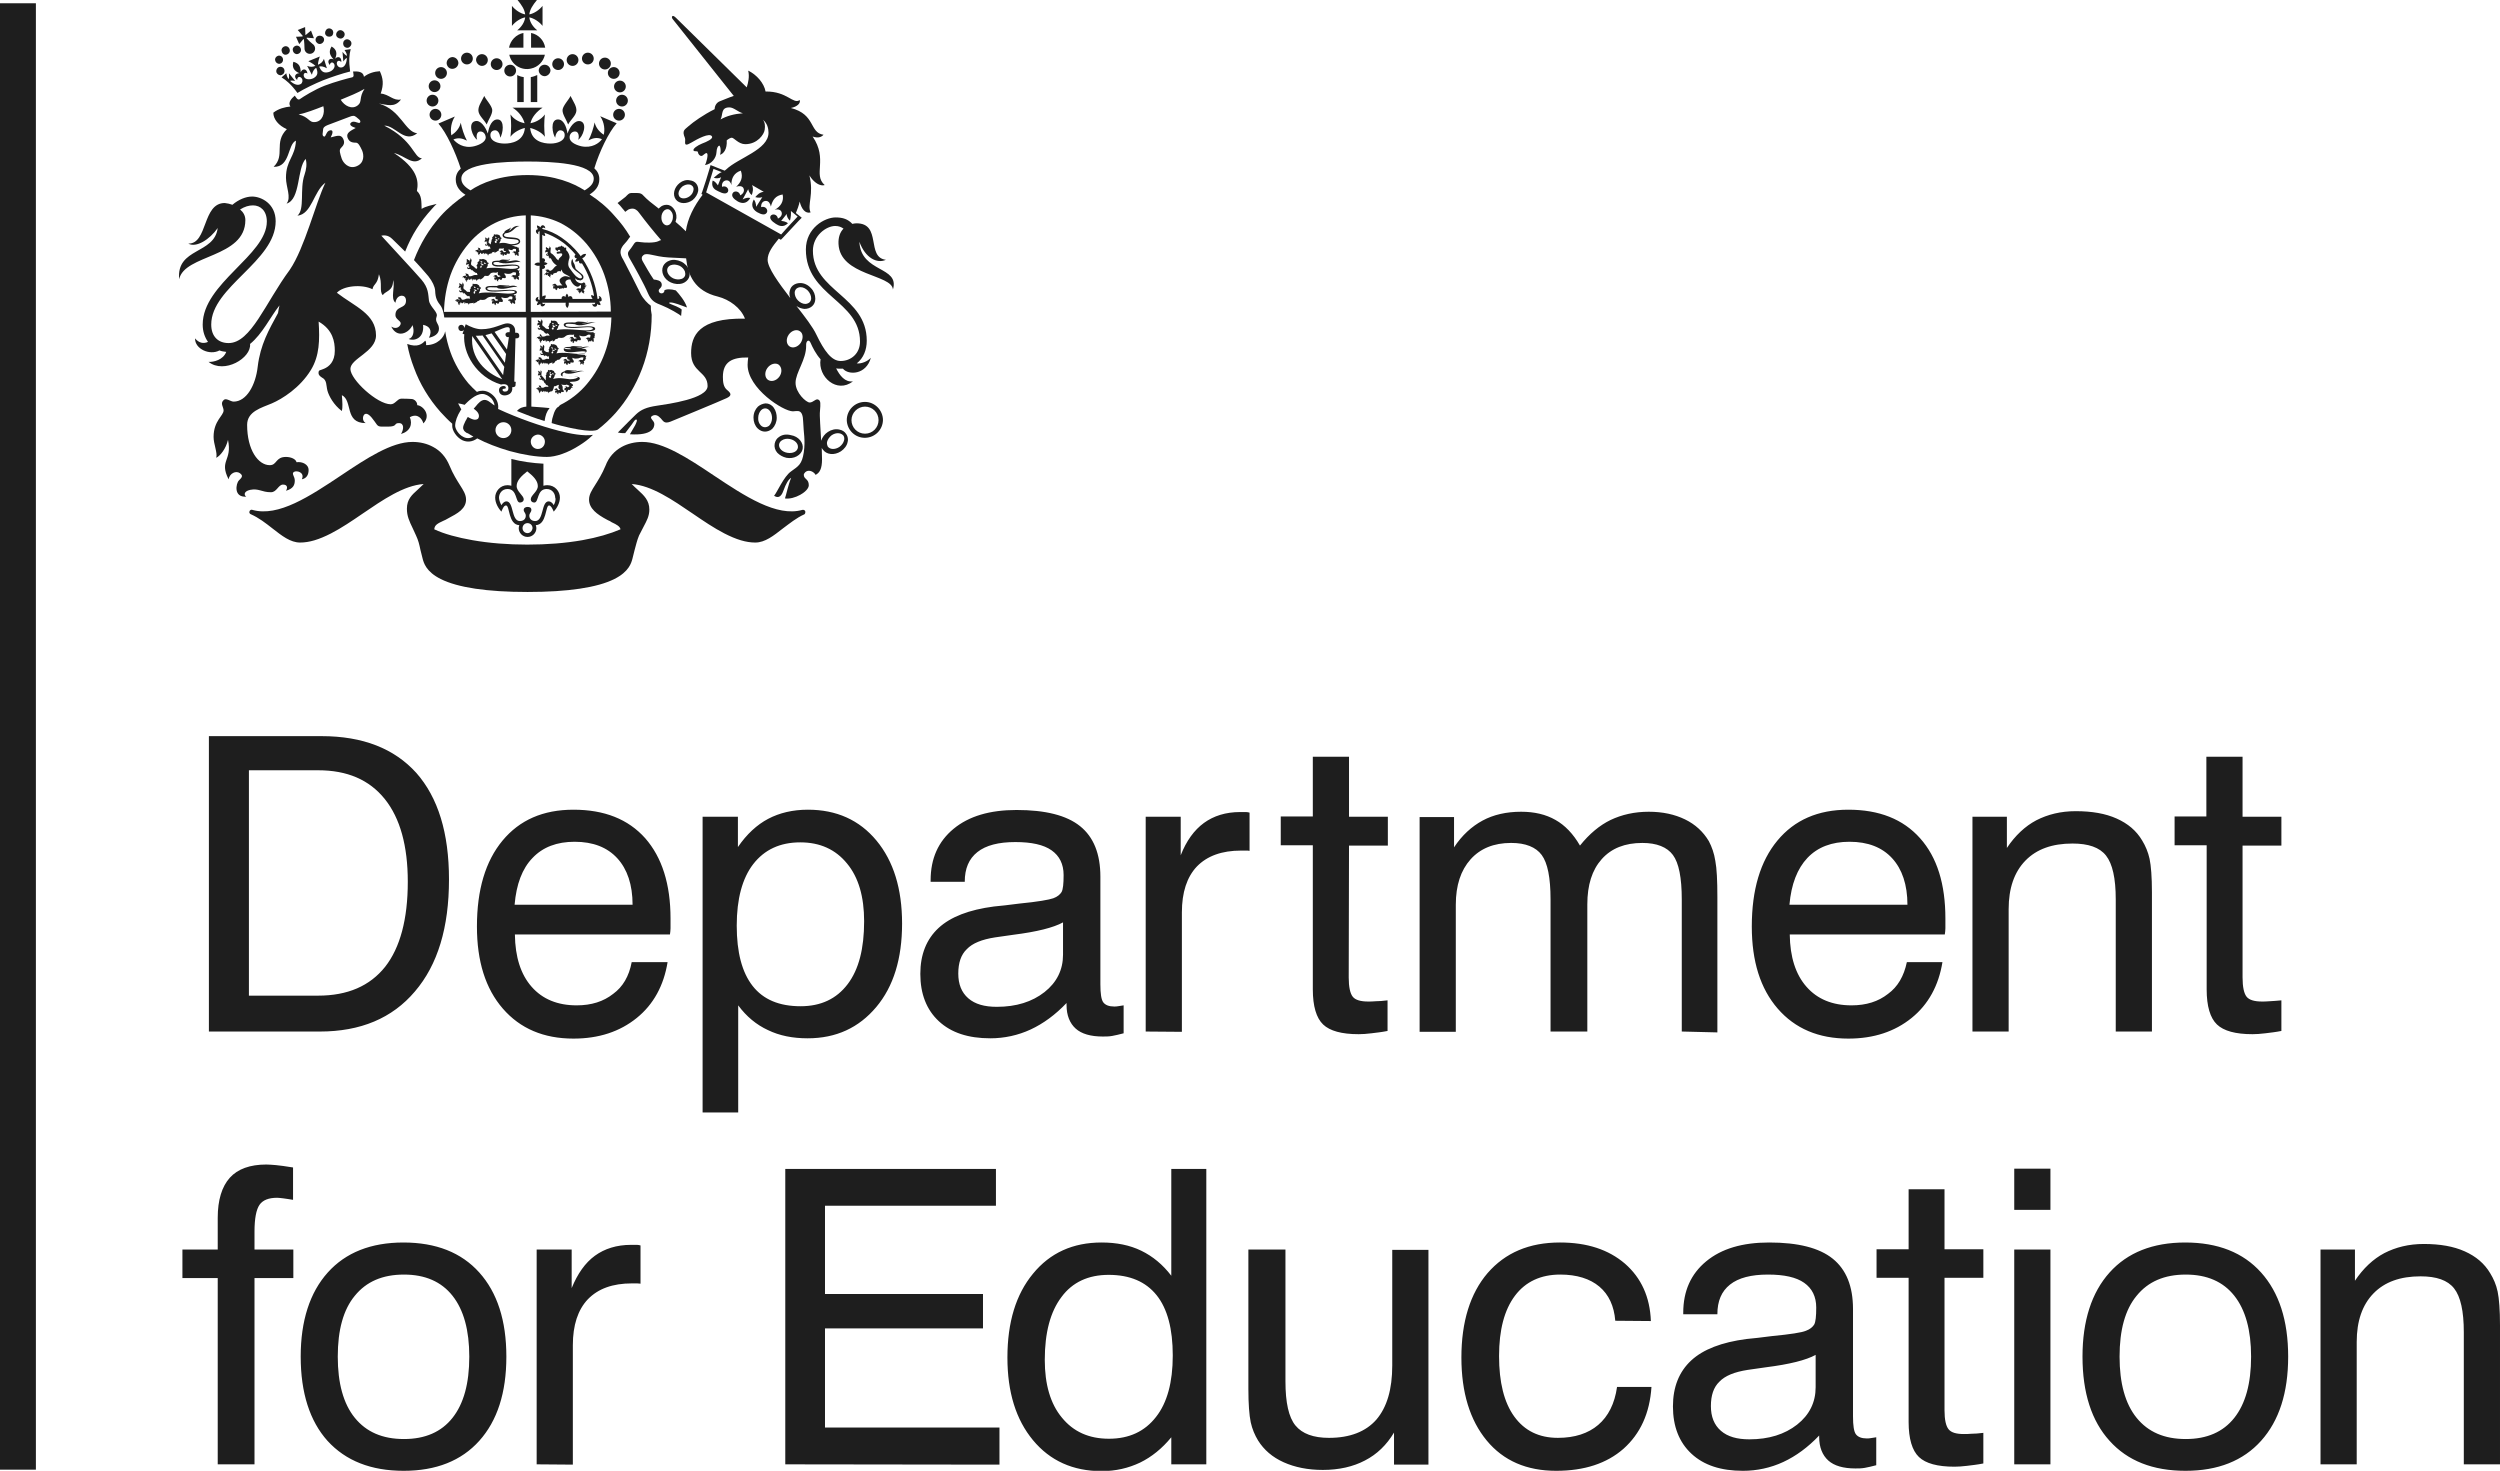
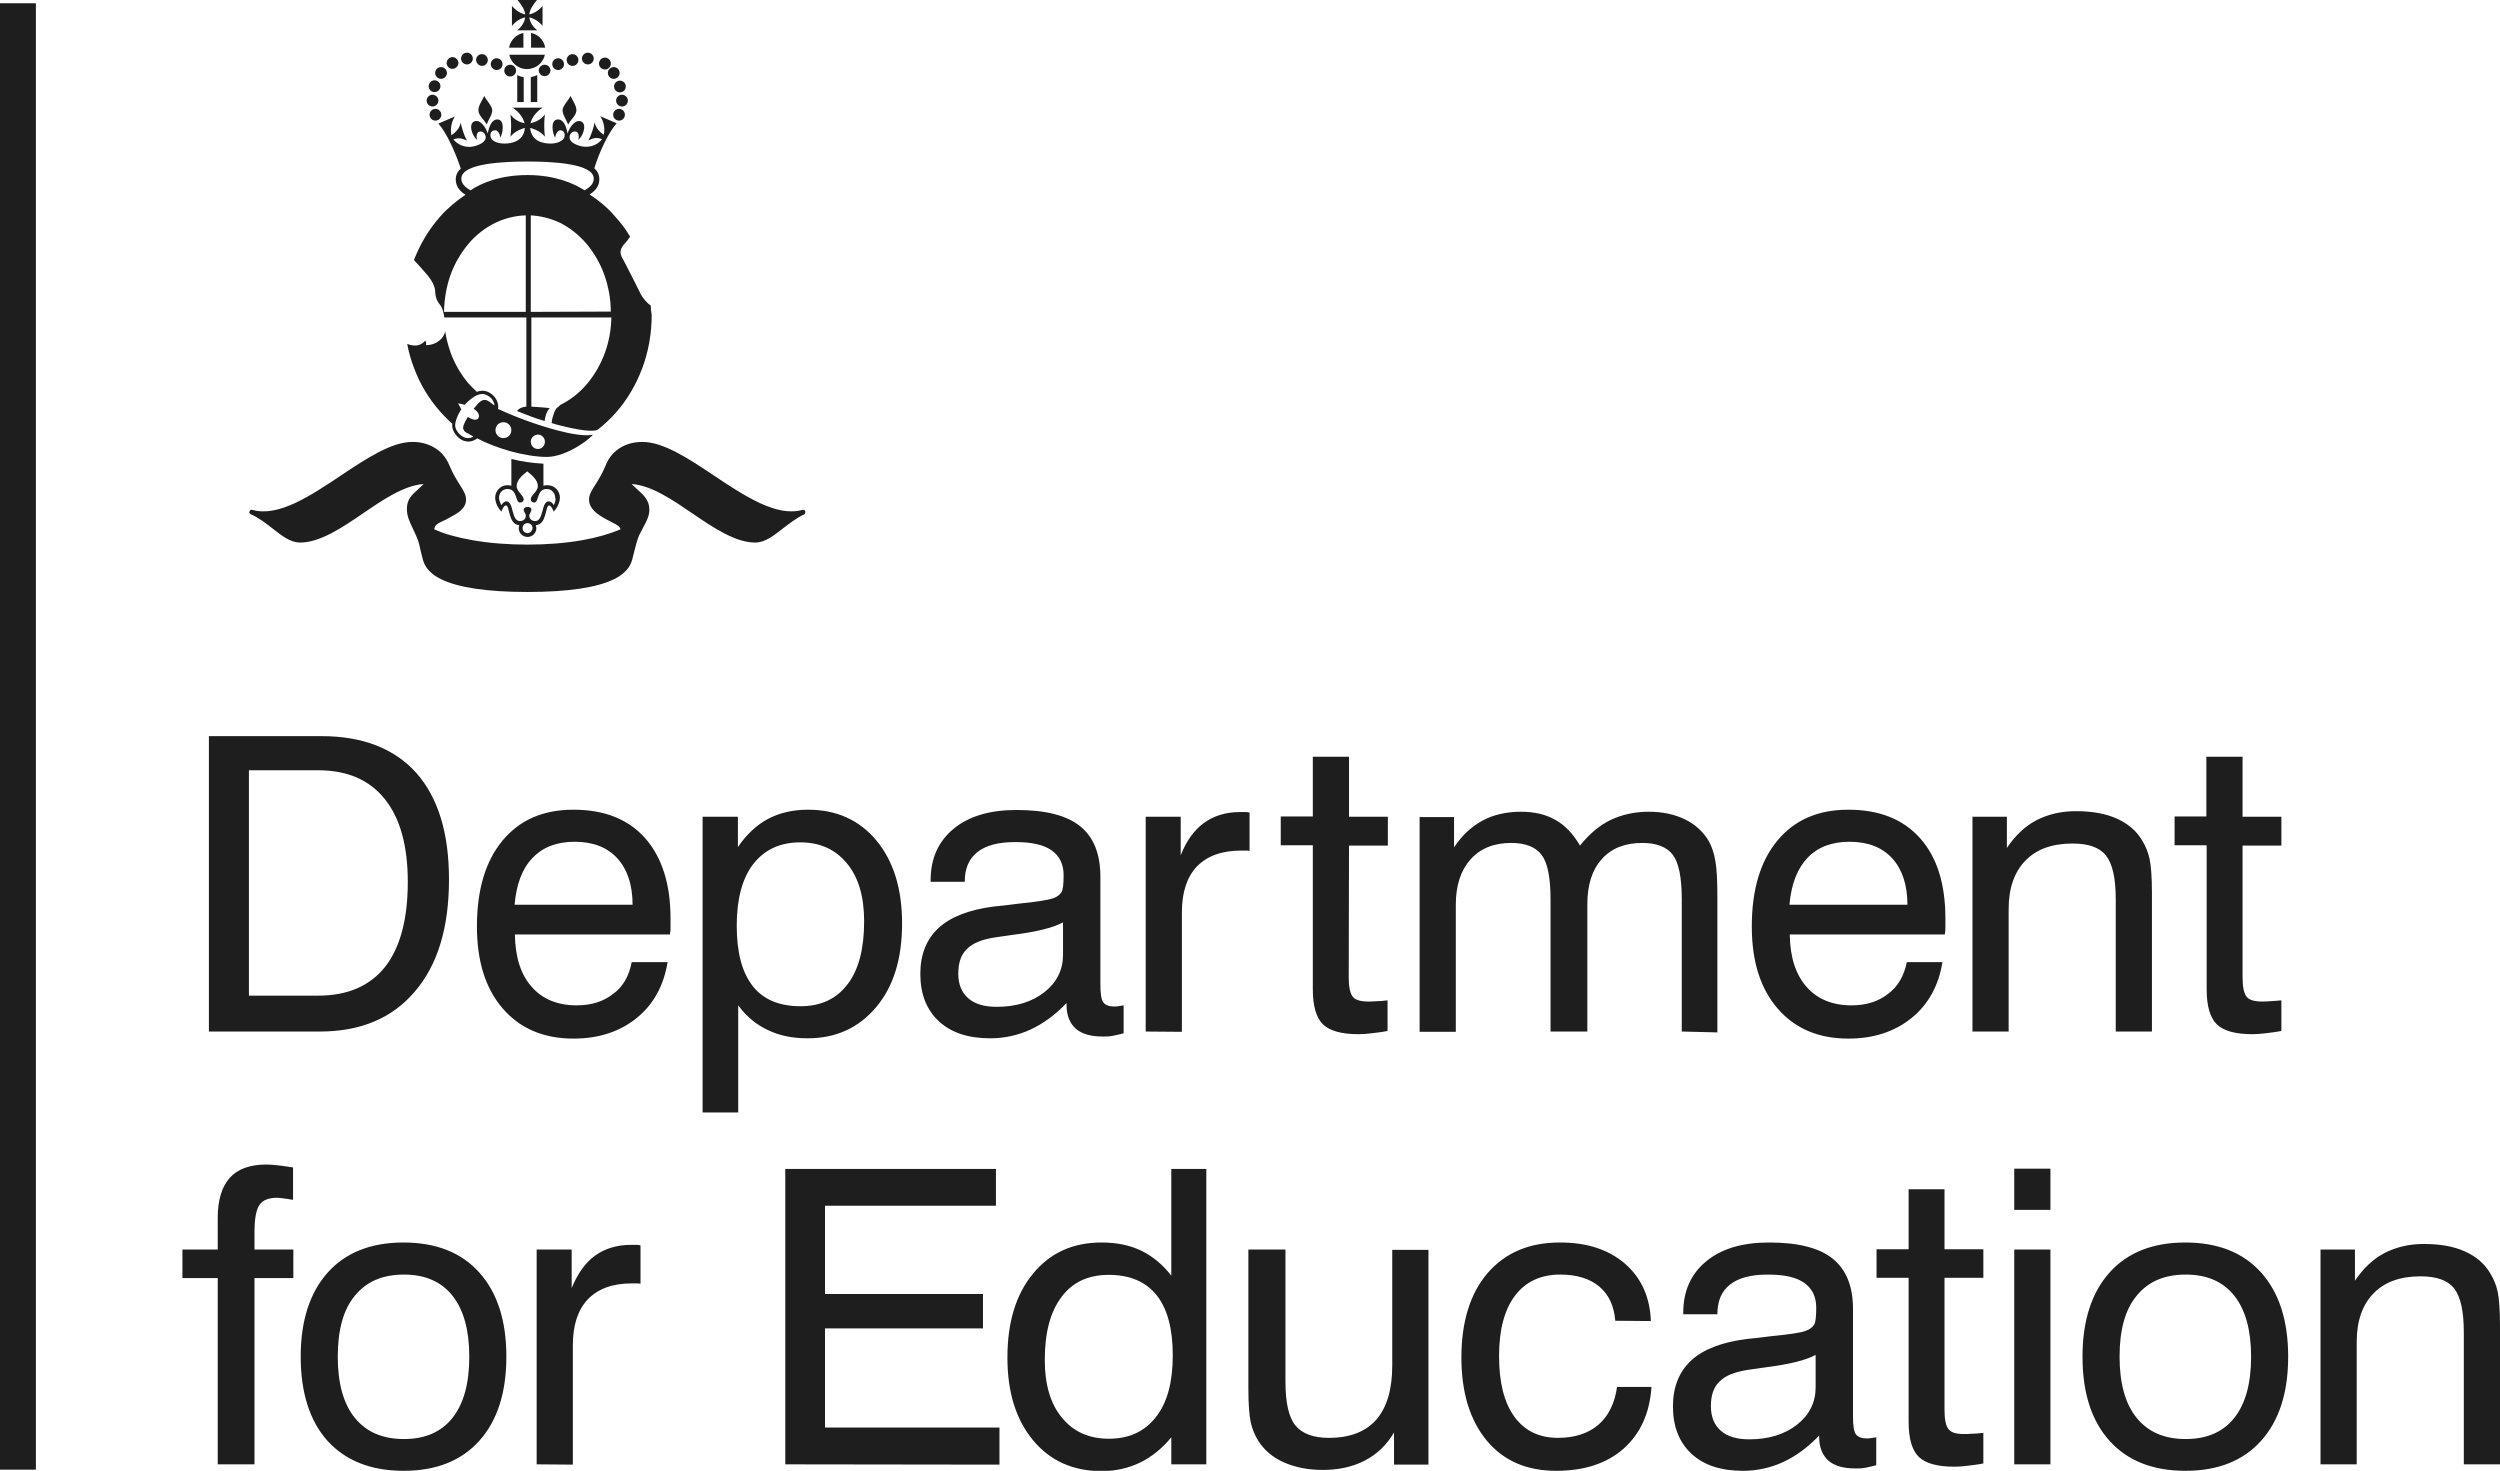
<svg xmlns="http://www.w3.org/2000/svg" id="layer" version="1.1" viewBox="0 0 800 470.66">
  <defs>
    <style>
      .st0 {
        fill: #1e1e1e;
      }
    </style>
  </defs>
  <path class="st0" d="M0,1.036h11.486v469.248H0V1.036h0ZM101.777,246.487h-22.125v72.12h22.125c9.509,0,16.571-3.107,21.466-9.227,4.802-6.12,7.25-15.252,7.25-27.21,0-11.486-2.448-20.337-7.344-26.456-4.99-6.214-12.051-9.227-21.372-9.227h-0ZM66.847,330.093v-94.527h36.06c13.181,0,23.255,3.954,30.317,11.769,6.967,7.909,10.451,19.207,10.451,34.083,0,15.347-3.578,27.304-10.921,35.871-7.25,8.568-17.418,12.805-30.411,12.805h-35.495v-0ZM164.67,289.514h37.755c0-6.402-1.695-11.392-4.896-14.876-3.201-3.484-7.72-5.272-13.652-5.272-5.649,0-10.168,1.695-13.464,5.178-3.295,3.389-5.178,8.379-5.743,14.97h0l-0.0 0ZM202.142,307.873h11.486c-1.224,7.532-4.519,13.558-9.886,17.889s-12.051,6.591-20.242,6.591c-9.509,0-17.041-3.201-22.596-9.603-5.555-6.402-8.285-15.158-8.285-26.268,0-11.769,2.73-20.902,8.191-27.492s12.993-9.886,22.69-9.886c9.886,0,17.512,3.013,22.973,9.133,5.367,6.12,8.097,14.688,8.097,25.703v3.107c0,.659-.094,1.318-.188,1.977h-49.618c.094,7.25,1.883,12.805,5.367,16.759,3.484,3.954,8.285,5.931,14.405,5.931,4.708,0,8.568-1.224,11.675-3.672,3.107-2.26,5.084-5.649,5.932-10.168h0l-0-0ZM235.754,296.199c0,8.568,1.695,14.97,5.084,19.301,3.389,4.331,8.474,6.496,15.347,6.496,6.496,0,11.486-2.354,15.064-7.061s5.272-11.392,5.272-20.148c0-7.815-1.789-14.028-5.461-18.454-3.672-4.519-8.662-6.779-14.97-6.779-6.496,0-11.486,2.354-15.064,6.967-3.484,4.519-5.272,11.11-5.272,19.678h-0ZM224.832,355.984v-94.622h11.298v9.698c2.825-4.143,6.12-7.155,9.698-9.038s7.815-2.919,12.71-2.919c9.133,0,16.476,3.295,21.937,9.886s8.191,15.441,8.191,26.551c0,11.204-2.73,20.148-8.285,26.739s-12.805,9.98-21.937,9.98c-4.802,0-9.038-.847-12.71-2.636-3.672-1.695-6.873-4.331-9.509-7.909v34.271h-11.392l-0-0ZM341.297,320.96c-3.578,3.766-7.438,6.591-11.486,8.474s-8.474,2.825-12.899,2.825c-7.061,0-12.522-1.789-16.476-5.461s-5.932-8.756-5.932-15.158c0-6.214,1.977-11.11,5.837-14.688,3.86-3.578,9.792-5.837,17.7-6.873,1.977-.188,4.708-.471,8.191-.941,5.837-.565,9.509-1.224,10.827-1.695s2.165-1.224,2.636-1.977c.471-.847.659-2.636.659-5.461,0-3.484-1.318-6.12-3.86-7.909s-6.402-2.636-11.581-2.636c-5.367,0-9.415,1.036-12.145,3.201s-4.048,5.272-4.048,9.509h-10.922v-.471c0-6.967,2.448-12.428,7.344-16.476s11.581-6.026,20.148-6.026c9.227,0,16.006,1.695,20.337,5.178s6.496,8.85,6.496,16.194v34.459c0,2.919.282,4.896.941,5.743s1.789,1.318,3.484,1.318c.377,0,.753,0,1.224-.094s1.036-.188,1.789-.282v8.944c-1.412.377-2.636.659-3.672.847-1.036.188-2.071.188-3.013.188-3.86,0-6.779-.847-8.662-2.542-1.883-1.695-2.919-4.237-2.919-7.532l0-.659h0ZM340.167,295.163c-3.107,1.695-8.379,3.013-15.817,3.954-2.636.377-4.613.659-5.932.847-4.237.659-7.25,1.883-9.038,3.766-1.883,1.789-2.73,4.425-2.73,7.815s1.036,6.026,3.201,7.909,5.178,2.73,9.133,2.73c6.214,0,11.298-1.601,15.252-4.708s5.931-7.155,5.931-11.957l0-10.357h0l0.0 0ZM366.624,330.093v-68.73h11.204v12.334c1.789-4.613,4.331-8.097,7.438-10.357s6.967-3.484,11.581-3.484h1.883c.377,0,.753.094,1.13.188v12.24c-.377-.094-.659-.094-1.036-.094h-1.695c-6.12,0-10.827,1.695-14.123,5.084-3.201,3.389-4.802,8.285-4.802,14.688v38.225l-11.581-.094h0l-0-0ZM431.588,312.769c0,3.107.471,5.178,1.318,6.214s2.542,1.506,4.896,1.506c.659,0,1.506,0,2.448-.094.941,0,2.26-.094,3.766-.282v9.792c-1.883.377-3.672.565-5.178.753-1.506.188-2.919.282-4.048.282-5.461,0-9.227-1.036-11.392-3.107-2.165-2.071-3.295-5.837-3.295-11.204v-46.134h-10.262v-9.227h10.262v-19.113h11.581v19.207h12.428v9.227h-12.428l-.094,42.18h0v-0ZM538.166,330.093v-42.274c0-6.967-.942-11.675-2.825-14.217s-5.178-3.86-9.792-3.86c-5.555,0-9.886,1.695-12.993,5.178s-4.613,8.285-4.613,14.499v40.673h-11.769v-42.274c0-6.967-.941-11.675-2.825-14.217s-5.178-3.86-9.792-3.86c-5.555,0-9.886,1.789-12.993,5.272s-4.708,8.285-4.708,14.499v40.673h-11.581v-68.73h11.016v9.698c2.542-3.86,5.649-6.685,9.133-8.568s7.626-2.825,12.334-2.825c4.237,0,7.909.847,11.016,2.636,3.013,1.695,5.649,4.425,7.815,8.191,3.013-3.766,6.308-6.496,9.792-8.191,3.578-1.695,7.626-2.636,12.24-2.636,4.425,0,8.285.847,11.581,2.448s5.837,3.954,7.626,6.967c.942,1.789,1.695,3.86,2.071,6.308.471,2.448.659,6.308.659,11.581v43.309l-11.392-.282h0l-0.0 0ZM572.626,289.514h37.754c0-6.402-1.695-11.392-4.896-14.876-3.201-3.484-7.72-5.272-13.652-5.272-5.649,0-10.168,1.695-13.464,5.178-3.201,3.389-5.178,8.379-5.743,14.97h0v0ZM610.192,307.873h11.392c-1.224,7.532-4.519,13.558-9.886,17.889-5.367,4.331-12.051,6.591-20.242,6.591-9.509,0-17.041-3.201-22.596-9.603-5.555-6.402-8.285-15.158-8.285-26.268,0-11.769,2.73-20.902,8.191-27.492,5.461-6.591,12.993-9.886,22.69-9.886,9.886,0,17.512,3.013,22.973,9.133,5.461,6.12,8.097,14.688,8.097,25.703v3.107c0,.659-.094,1.318-.188,1.977h-49.617c.094,7.25,1.883,12.805,5.367,16.759,3.484,3.954,8.285,5.931,14.405,5.931,4.708,0,8.568-1.224,11.675-3.672,3.107-2.26,5.084-5.649,6.026-10.168h0l-0-0ZM677.039,330.093v-42.274c0-6.779-1.036-11.392-3.107-14.028s-5.649-3.86-10.733-3.86c-6.496,0-11.486,1.789-15.064,5.461s-5.367,8.85-5.367,15.535v39.167h-11.581v-68.73h11.016v9.98c2.636-3.954,5.837-6.967,9.415-8.85,3.672-1.883,7.815-2.919,12.616-2.919,5.178,0,9.509.753,13.087,2.354,3.578,1.601,6.308,3.86,8.191,7.061,1.036,1.695,1.883,3.672,2.354,5.837.471,2.26.753,5.837.753,10.733v44.533h-11.581 0ZM717.618,312.769c0,3.107.471,5.178,1.318,6.214s2.542,1.506,4.896,1.506c.659,0,1.506,0,2.448-.094s2.26-.094,3.766-.282v9.792c-1.883.377-3.672.565-5.178.753-1.506.188-2.919.282-4.048.282-5.461,0-9.227-1.036-11.392-3.107-2.165-2.071-3.295-5.837-3.295-11.204v-46.134h-10.262v-9.227h10.168v-19.113h11.581v19.207h12.428v9.227h-12.428v42.18h0l-0-0ZM69.672,468.589v-59.598h-11.298v-9.133h11.298v-10.168c0-5.649,1.318-9.98,3.86-12.805s6.496-4.237,11.675-4.237c.847,0,1.883.094,3.107.188s3.013.377,5.461.753v10.357c-1.224-.188-2.26-.377-3.107-.471-.847-.094-1.506-.188-1.977-.188-2.73,0-4.613.753-5.649,2.26s-1.601,4.331-1.601,8.568v5.743h12.428v9.133h-12.428v59.597h-11.769l0.0 0ZM108.085,434.13c0,8.474,1.789,15.064,5.461,19.583s8.85,6.779,15.723,6.779c6.779,0,11.957-2.26,15.535-6.779s5.367-11.016,5.367-19.583c0-8.474-1.789-14.97-5.367-19.489-3.578-4.519-8.756-6.779-15.535-6.779-6.873,0-12.051,2.26-15.723,6.779-3.672,4.425-5.461,10.921-5.461,19.489h0ZM96.222,434.13c0-11.486,2.919-20.525,8.662-26.927,5.743-6.402,13.84-9.603,24.197-9.603,10.451,0,18.548,3.201,24.291,9.603,5.743,6.402,8.662,15.347,8.662,26.927s-2.919,20.525-8.662,26.927-13.84,9.603-24.197,9.603c-10.451,0-18.548-3.201-24.385-9.603-5.649-6.308-8.568-15.347-8.568-26.927h0ZM171.731,468.589v-68.73h11.204v12.334c1.883-4.613,4.331-8.097,7.438-10.357s6.967-3.484,11.581-3.484h1.883c.377,0,.753.094,1.13.188v12.24c-.377,0-.659-.094-1.036-.094h-1.695c-6.214,0-10.827,1.695-14.123,5.084-3.201,3.389-4.802,8.285-4.802,14.688v38.225l-11.581-.094h0l0-0ZM251.289,468.589v-94.527h67.412v11.769h-54.702v28.245h50.559v11.016h-50.559v31.729h55.831v11.863l-68.542-.094h-0ZM375.285,433.753c0-8.474-1.695-14.97-5.178-19.301s-8.568-6.496-15.347-6.496c-6.496,0-11.581,2.354-15.064,7.061-3.578,4.708-5.367,11.392-5.367,20.148,0,7.815,1.789,14.029,5.461,18.454,3.672,4.519,8.662,6.779,15.064,6.779,6.496,0,11.486-2.354,15.064-6.967,3.578-4.519,5.367-11.11,5.367-19.677h0ZM386.019,374.061v94.527h-11.204v-8.662c-2.919,3.578-6.308,6.308-9.98,8.097-3.766,1.789-7.815,2.73-12.334,2.73-9.133,0-16.476-3.295-21.937-9.886s-8.191-15.347-8.191-26.456c0-11.298,2.73-20.242,8.191-26.833,5.461-6.685,12.805-9.98,21.937-9.98,4.802,0,9.038.847,12.71,2.636s6.873,4.425,9.603,8.003v-34.177h11.204ZM411.345,399.859v42.18c0,6.779,1.036,11.486,3.201,14.123s5.743,3.954,10.733,3.954c6.685,0,11.769-1.977,15.158-5.837,3.389-3.954,5.084-9.698,5.084-17.324v-37.001h11.581v68.73h-11.016v-10.262c-2.354,3.954-5.461,6.967-9.321,8.944-3.766,1.977-8.285,3.013-13.464,3.013-4.802,0-8.944-.847-12.522-2.448-3.578-1.601-6.308-3.954-8.191-6.967-1.036-1.695-1.883-3.672-2.354-5.837-.471-2.26-.753-5.837-.753-10.733v-44.533l11.863 0h0l0.0 0ZM516.888,422.643c-.377-4.708-2.071-8.379-5.084-10.922-3.013-2.542-7.25-3.86-12.522-3.86-6.214,0-11.11,2.26-14.499,6.779-3.389,4.519-5.084,10.921-5.084,19.301s1.601,14.876,4.896,19.395c3.295,4.519,7.909,6.779,13.934,6.779,5.367,0,9.698-1.412,12.899-4.143s5.272-6.779,6.026-12.145h11.016c-.565,8.474-3.578,14.97-8.944,19.772-5.367,4.708-12.522,7.061-21.561,7.061-9.415,0-16.853-3.201-22.22-9.698-5.367-6.496-8.097-15.347-8.097-26.551,0-11.486,2.825-20.525,8.379-27.021,5.649-6.496,13.275-9.792,23.161-9.792,8.662,0,15.535,2.26,20.807,6.779,5.178,4.519,8.003,10.639,8.285,18.359l-11.392-.094h0l-0.0 0ZM582.135,459.362c-3.578,3.766-7.438,6.591-11.486,8.474-4.048,1.883-8.474,2.825-12.899,2.825-7.061,0-12.522-1.789-16.476-5.461-3.954-3.672-5.932-8.756-5.932-15.158,0-6.214,1.977-11.11,5.837-14.688s9.792-5.837,17.7-6.873c1.977-.188,4.708-.471,8.191-.941,5.837-.565,9.509-1.13,10.827-1.695,1.318-.471,2.165-1.224,2.636-1.977.471-.847.659-2.636.659-5.461,0-3.484-1.318-6.12-3.86-7.909s-6.402-2.636-11.581-2.636c-5.367,0-9.415,1.036-12.145,3.201s-4.048,5.272-4.048,9.509h-10.922v-.471c0-6.967,2.448-12.428,7.344-16.476,4.896-4.048,11.581-6.026,20.148-6.026,9.227,0,16.006,1.695,20.337,5.178s6.496,8.85,6.496,16.1v34.365c0,2.919.282,4.896.942,5.743.659.847,1.789,1.318,3.484,1.318.377,0,.753,0,1.224-.094s1.036-.188,1.789-.282v8.944c-1.412.377-2.636.659-3.672.847-1.036.188-2.071.188-3.013.188-3.86,0-6.779-.847-8.662-2.542s-2.919-4.237-2.919-7.532v-.471h-0ZM581.005,433.565c-3.107,1.695-8.379,3.013-15.817,3.954-1.977.282-3.954.565-5.932.847-4.237.659-7.25,1.883-9.039,3.766-1.883,1.789-2.73,4.425-2.73,7.815s1.036,6.026,3.201,7.909,5.178,2.73,9.133,2.73c6.214,0,11.298-1.601,15.252-4.708s5.932-7.155,5.932-11.957l-0-10.357h0l0.0 0ZM622.243,451.265c0,3.107.471,5.084,1.318,6.12s2.448,1.506,4.896,1.506c.659,0,1.506,0,2.448-.094.942,0,2.26-.094,3.766-.282v9.792c-1.883.377-3.672.565-5.178.753s-2.919.282-4.048.282c-5.461,0-9.227-1.036-11.392-3.107s-3.295-5.837-3.295-11.204v-46.134h-10.262v-9.133h10.262v-19.207h11.486v19.207h12.428v9.133h-12.428v42.368h0l-0-0ZM644.557,387.148v-13.181h11.581v13.181h-11.581ZM644.557,468.589v-68.73h11.581v68.73h-11.581ZM678.263,434.13c0,8.474,1.789,15.064,5.461,19.583,3.672,4.519,8.85,6.779,15.723,6.779,6.779,0,11.957-2.26,15.535-6.779s5.367-11.016,5.367-19.583c0-8.474-1.789-14.97-5.367-19.489s-8.756-6.779-15.535-6.779c-6.873,0-12.051,2.26-15.723,6.779-3.672,4.425-5.461,10.921-5.461,19.489h0ZM666.4,434.13c0-11.486,2.919-20.525,8.662-26.927,5.743-6.402,13.84-9.603,24.197-9.603,10.451,0,18.548,3.201,24.291,9.603,5.743,6.402,8.662,15.347,8.662,26.927s-2.919,20.525-8.662,26.927c-5.743,6.402-13.84,9.603-24.197,9.603-10.451,0-18.548-3.201-24.291-9.603-5.743-6.308-8.662-15.347-8.662-26.927h0ZM788.419,468.589v-42.274c0-6.779-1.036-11.392-3.107-14.028-2.071-2.636-5.649-3.86-10.733-3.86-6.496,0-11.486,1.789-15.064,5.461-3.578,3.672-5.367,8.85-5.367,15.535v39.167h-11.581v-68.73h11.016v9.98c2.636-3.954,5.837-6.967,9.415-8.85,3.672-1.883,7.815-2.919,12.616-2.919,5.178,0,9.509.753,13.087,2.354,3.578,1.601,6.308,3.86,8.191,7.061,1.036,1.695,1.883,3.578,2.354,5.837.471,2.26.753,5.837.753,10.733v44.533l-11.581 0h0ZM154.972,30.693c-1.036,2.071-1.977,3.295-1.883,4.802.188,1.601,1.789,2.73,2.636,4.331.753-1.883,1.883-3.295,1.789-4.708-.188-1.412-2.165-3.389-2.542-4.425M182.559,30.693c1.036,2.071,1.977,3.295,1.883,4.802-.188,1.601-1.789,2.73-2.636,4.331-.753-1.883-1.883-3.295-1.789-4.708.188-1.412,2.165-3.389,2.542-4.425M139.061,29.469c1.036,0,1.883-.847,1.883-1.883s-.847-1.883-1.883-1.883h0c-1.036,0-1.883.847-1.883,1.883s.847,1.883,1.883,1.883h0M140.285,32.2c0-1.036-.847-1.883-1.883-1.883s-1.883.847-1.883,1.883h0c0,1.036.847,1.883,1.883,1.883,1.036,0,1.883-.847,1.883-1.883M141.226,36.719c0-1.036-.847-1.883-1.883-1.883s-1.883.847-1.883,1.883h0c0,1.036.847,1.883,1.883,1.883,1.036,0,1.883-.847,1.883-1.883M149.417,20.619c1.036,0,1.883-.847,1.883-1.883s-.847-1.883-1.883-1.883-1.883.847-1.883,1.883c0,1.036.847,1.883,1.883,1.883M144.71,22.031c1.036,0,1.883-.753,1.977-1.789,0-1.036-.753-1.883-1.789-1.977h-.188c-1.036.094-1.789.942-1.789,1.977.094,1.036.847,1.789,1.789,1.789M141.132,25.232c1.036,0,1.883-.847,1.883-1.883h0c0-1.036-.847-1.883-1.883-1.883s-1.883.847-1.883,1.883h0c0,1.036.847,1.883,1.883,1.883M154.219,21.09c1.036,0,1.883-.847,1.883-1.883s-.847-1.883-1.883-1.883h0c-1.036,0-1.883.847-1.883,1.883.094,1.036.942,1.883,1.883,1.883M158.927,22.408c1.036,0,1.883-.847,1.883-1.883s-.847-1.883-1.883-1.883-1.883.847-1.883,1.883.847,1.883,1.883,1.883M163.258,24.479c1.036,0,1.883-.847,1.883-1.883s-.847-1.883-1.883-1.883h0c-1.036,0-1.883.847-1.883,1.883s.847,1.883,1.883,1.883M196.493,27.68c0,1.036.847,1.883,1.883,1.883s1.883-.847,1.883-1.883h0c0-1.036-.847-1.883-1.883-1.883s-1.883.847-1.883,1.883M199.035,30.317c-1.036,0-1.883.847-1.883,1.883s.847,1.883,1.883,1.883h0c1.036,0,1.883-.847,1.883-1.883s-.847-1.883-1.883-1.883M198.093,34.836c-1.036,0-1.883.847-1.883,1.883s.847,1.883,1.883,1.883h0c1.036,0,1.883-.847,1.883-1.883h0c0-1.036-.847-1.883-1.883-1.883M188.113,20.619c1.036,0,1.883-.847,1.883-1.883s-.847-1.883-1.883-1.883-1.883.847-1.883,1.883c0,1.036.847,1.883,1.883,1.883M192.727,22.031c.942.471,2.071.094,2.542-.847s.094-2.071-.847-2.542-2.071-.094-2.542.847-.094,2.071.847,2.542M196.399,25.232c1.036,0,1.883-.847,1.883-1.883s-.847-1.883-1.883-1.883-1.883.847-1.883,1.883.847,1.883,1.883,1.883M183.218,21.09c1.036,0,1.883-.847,1.883-1.883s-.847-1.883-1.883-1.883-1.883.847-1.883,1.883c0,1.036.847,1.883,1.883,1.883M178.604,22.408c1.036,0,1.883-.847,1.883-1.883s-.847-1.883-1.883-1.883-1.883.847-1.883,1.883.847,1.883,1.883,1.883M172.39,22.596c.094,1.036.942,1.789,1.977,1.789.942-.094,1.695-.847,1.789-1.789,0-1.036-.847-1.883-1.883-1.883s-1.883.847-1.883,1.883M165.517,32.67h2.071v-8.003c-.753-.094-1.412-.282-2.071-.659v8.662h0ZM171.919,24.008c-.659.282-1.318.565-2.071.659v8.003h2.071v-8.662ZM167.494,15.252v-4.708c-2.354.471-4.143,2.354-4.613,4.708h4.613ZM169.942,15.252h4.519c-.377-2.354-2.165-4.237-4.519-4.708v4.708h0ZM162.975,17.512c.659,3.201,3.86,5.178,6.967,4.425,2.26-.471,3.954-2.26,4.425-4.425,0,0-11.392,0-11.392-0ZM171.919,9.698c-1.318-1.036-2.354-2.542-2.542-4.143,1.506.282,3.201,1.412,4.237,2.73V1.883c-1.036,1.318-2.73,2.448-4.237,2.73.188-1.601,1.13-3.013,2.448-4.613h-6.214c1.318,1.601,2.26,3.013,2.448,4.613-1.506-.282-3.201-1.412-4.237-2.73v6.402c1.036-1.318,2.73-2.448,4.237-2.73-.188,1.601-1.224,3.107-2.542,4.143,0,0,6.402,0,6.402-0ZM178.793,137.837c-5.837-1.506-12.899-3.954-19.395-6.967v-.094c.188-1.318-.282-2.825-1.318-3.954s-2.354-1.789-3.672-1.789c-.565,0-1.224.094-1.789.377-.942-.847-1.883-1.789-2.73-2.73-2.448-2.919-4.425-6.308-5.743-9.98-.753-2.165-1.318-4.331-1.695-6.685-.282,1.883-2.448,4.425-6.12,4.425.094-.377,0-1.318-.282-1.412-.942,1.036-2.448,2.26-5.743,1.036.471,2.636,1.224,5.178,2.165,7.626,1.883,5.178,4.802,9.98,8.474,14.123,1.224,1.318,2.448,2.636,3.766,3.766v.753c0,1.412,1.318,3.578,3.201,4.519,1.601.753,3.295.565,4.802-.565,2.825,1.506,6.496,2.919,10.357,4.048,4.425,1.224,8.662,1.883,11.957,1.883,2.825,0,6.685-1.318,10.357-3.672,1.506-.942,2.919-1.977,3.954-3.013.188-.094.282-.282.377-.377-2.919.471-7.344-.377-10.921-1.318M157.326,129.081l-.659-.471c-1.13-.847-2.071-.847-3.107,0-.471.377-.942.942-1.318,1.412l-.659.753.471.377c1.224.942,1.412,1.977,1.036,2.636-.094.282-.377.377-.659.471-.565.188-1.412-.094-2.26-.565l-.471-.282-.282.471-.188.377c-.094.188-.188.282-.282.471-.471.942-.753,1.601-.753,2.165,0,.188,0,.282.094.471.188.659.753.942,1.13,1.224l.188 0c.565.377,1.318.753,1.883,1.13-1.036.565-2.165.659-3.201.094-1.601-.753-2.636-2.636-2.636-3.578,0-1.412.659-3.201,1.789-4.99l.188-.282-.188-.282c-.282-.471-.565-1.036-.847-1.601.565.094,1.224.188,1.789.377l.282.094.188-.188c.753-.753,3.201-3.295,5.461-3.295,1.036,0,2.071.565,2.919,1.412.565.659.942,1.506,1.036,2.26-.282-.188-.659-.377-.941-.659M161.092,140.191c-1.412,0-2.542-1.13-2.542-2.542s1.13-2.542,2.542-2.542,2.542,1.13,2.542,2.542-1.13,2.542-2.542,2.542M172.108,143.674c-1.318,0-2.26-1.13-2.26-2.354s1.036-2.165,2.26-2.26c1.224,0,2.26,1.036,2.26,2.26,0,1.318-.942,2.354-2.26,2.354M175.121,155.255c-.471,0-.847.094-1.224.188v-7.061c-3.484-.188-6.873-.659-10.262-1.506v8.568c-.377-.094-.847-.188-1.224-.188-2.448,0-3.954,2.071-3.954,3.954,0,1.789,1.036,3.484,1.977,4.519.471-1.13.847-1.977,1.506-1.977,1.224,0,.659,6.12,4.237,6.308-.094.282-.188.659-.188.942,0,1.506,1.224,2.825,2.825,2.825,1.506,0,2.825-1.224,2.825-2.825,0-.282-.094-.659-.188-.942,3.578-.188,3.013-6.308,4.237-6.308.565,0,1.036.847,1.506,1.977.942-1.036,1.977-2.73,1.977-4.519,0-1.883-1.506-3.954-4.048-3.954M168.813,170.601c-.847,0-1.601-.659-1.601-1.601,0-.847.659-1.601,1.601-1.601.847,0,1.601.659,1.601,1.601-.094.847-.753,1.601-1.601,1.601M177.192,161.657c-.377-.753-1.036-1.224-1.601-1.224-2.448,0-1.506,6.308-4.331,6.308-1.224,0-1.883-.847-1.883-1.695,0-.847.659-1.13.659-1.883s-.565-.942-1.224-.942c-.565,0-1.224.282-1.224.942,0,.753.659.942.659,1.883s-.659,1.695-1.883,1.695c-2.825,0-1.883-6.308-4.331-6.308-.565,0-1.13.471-1.601,1.224-.471-.942-.753-1.789-.753-2.448,0-1.13.847-2.73,2.73-2.73,3.201,0,2.448,4.331,3.954,4.331.659,0,1.224-.377,1.224-1.036,0-1.224-2.26-2.448-2.26-4.237s1.601-3.295,3.389-4.708c1.789,1.412,3.389,2.919,3.389,4.708s-2.26,2.919-2.26,4.237c0,.659.471,1.036,1.13,1.036,1.506,0,.753-4.331,3.954-4.331,1.883,0,2.73,1.601,2.73,2.73.282.659 0,1.601-.471,2.448" />
  <path class="st0" d="M257.691,163.634c-.094-.377-.565-.565-.941-.471-8.191,2.354-18.454-4.425-28.339-11.016-8.285-5.555-16.194-10.733-22.879-10.733-2.448,0-4.708.565-6.591,1.601-2.354,1.318-4.143,3.295-5.178,6.026-1.13,2.73-2.354,4.613-3.295,6.12-1.13,1.789-1.977,3.107-1.977,4.708,0,1.318.565,2.542,1.695,3.672.942.942,2.354,1.883,4.331,2.919.471.188.847.377,1.224.659,1.601.753,2.636,1.318,2.825,2.26-3.295,1.412-7.438,2.636-12.24,3.484-5.367.942-11.298,1.412-17.606,1.412-6.214,0-12.145-.471-17.512-1.412-4.802-.847-9.038-1.977-12.24-3.484.094-1.412,1.13-1.883,2.919-2.73.471-.188.847-.377,1.318-.659,1.601-.847,3.201-1.695,4.237-2.636,1.13-1.036,1.695-2.165,1.695-3.484,0-1.601-.847-2.919-1.977-4.708-.942-1.506-2.165-3.389-3.295-6.12s-2.919-4.802-5.272-6.026c-1.883-1.036-4.143-1.601-6.591-1.601-6.685,0-14.593,5.178-22.879,10.733-9.886,6.591-20.054,13.369-28.339,11.016-.377-.188-.847.094-.942.471-.188.377.094.847.471.942h0c2.542,1.13,4.708,2.825,6.873,4.519,3.013,2.354,5.743,4.519,8.85,4.519,2.919,0,6.026-.942,9.886-2.919,3.295-1.695,6.779-4.048,10.074-6.308,6.496-4.425,13.181-9.038,19.583-9.509-.659.659-1.318,1.224-1.883,1.789-1.883,1.695-3.484,3.107-3.484,6.12,0,2.354.753,3.954,1.883,6.308.282.659.659,1.412,1.036,2.26.753,1.601,1.036,2.825,1.412,4.613.188.753.377,1.601.659,2.636.377,1.506,1.13,4.331,5.837,6.685,5.461,2.73,14.782,4.143,27.775,4.143s22.314-1.412,27.775-4.143c4.708-2.354,5.461-5.178,5.837-6.685.282-1.036.471-1.883.659-2.636.471-1.695.753-3.013,1.412-4.613.565-1.13,1.036-2.071,1.506-2.919.942-1.789,1.789-3.295,1.789-5.367,0-2.919-1.695-4.519-3.672-6.308-.659-.565-1.318-1.224-1.977-1.883,6.402.471,13.087,5.084,19.583,9.509,3.295,2.26,6.779,4.613,10.074,6.308,3.86,1.977,6.967,2.919,9.886,2.919,3.107,0,5.837-2.165,8.85-4.519,2.165-1.601,4.331-3.389,6.873-4.519.188-.094.377-.565.282-.941M208.262,97.823c-.942-.659-2.354-2.071-3.201-3.672-.942-1.977-5.084-10.074-5.649-11.11-.565-.847-.847-1.695-.847-2.354,0-.847.377-1.506.847-2.165.282-.377,1.224-1.318,1.506-1.789.282-.377.471-.753.753-.942-1.506-2.542-3.013-4.519-4.99-6.685-2.354-2.73-5.084-4.99-8.003-6.873,1.601-1.036,3.107-2.448,3.107-4.896,0-1.412-.565-2.542-1.601-3.484,1.601-5.272,4.613-11.581,7.155-14.405l-5.272-2.26c1.412,2.071,1.506,4.519,1.13,5.932-1.412-.942-2.542-2.26-2.919-3.954-.282,1.601-1.13,4.237-1.977,5.743,1.506-.753,2.73-1.036,4.331-.377-.847,1.224-3.201,3.013-6.685,2.26-1.883-.471-3.766-1.412-3.672-2.919,0-.847.659-1.883,1.883-1.789,1.13.094,1.224,1.883.847,2.636,1.506-.847,3.107-5.272.753-5.932-1.883-.471-3.578,2.071-4.143,3.954-.377-2.354-1.318-4.613-3.201-4.519-2.448.188-1.601,4.613-.753,5.837.188-1.601,1.036-2.448,1.695-2.354.659,0,1.506.471,1.318,1.883s-2.165,2.354-4.519,2.354c-2.26,0-6.12-.659-6.496-4.99,1.412.282,3.766,1.412,4.708,2.825-.282-2.354-.282-4.802,0-7.155-1.224,1.695-3.201,2.542-4.613,2.825.377-1.883,1.977-3.766,3.86-4.99h-9.603c1.883,1.13,3.389,3.107,3.86,4.99-1.412-.282-3.389-1.13-4.519-2.825.282,2.73.282,4.519,0,7.155.942-1.412,3.201-2.542,4.613-2.825-.377,4.331-4.331,4.99-6.496,4.99-2.354,0-4.331-.847-4.519-2.354-.188-1.412.753-1.883,1.412-1.883.753-.094,1.601.753,1.695,2.354.847-1.13,1.601-5.649-.753-5.837-1.883-.094-2.825,2.165-3.201,4.519-.659-1.977-2.354-4.519-4.143-3.954-2.354.659-.753,5.084.753,5.932-.377-.753-.282-2.542.847-2.636,1.224-.094,1.789.942,1.883,1.789.094,1.412-1.789,2.448-3.672,2.919-3.484.847-5.743-1.036-6.685-2.165,1.601-.659,2.825-.377,4.331.377-.847-1.506-1.695-4.143-1.977-5.743-.377,1.789-1.601,3.107-3.013,4.048-.377-2.071,0-4.237,1.13-6.026l-5.272,2.26c2.542,2.825,5.461,9.133,7.155,14.405-1.036.942-1.601,2.071-1.601,3.484,0,2.448,1.601,3.954,3.107,4.896-2.919,1.977-5.649,4.237-8.003,6.873-3.672,4.143-6.496,8.85-8.474,14.028.753.753,3.86,4.237,4.613,5.178,1.318,1.695,2.071,3.295,2.165,4.613.094,2.354.565,3.295,1.883,4.99.377.471.942,2.354,1.036,3.578h26.268v28.528c-1.036.094-2.165.377-3.013,1.412,3.013,1.224,5.932,2.354,8.85,3.201.282-1.883.659-3.013,1.601-4.143,0,0-3.766-.377-5.837-.471v-28.528h25.609c-.094,3.86-.753,7.72-2.071,11.298-1.318,3.672-3.295,7.061-5.743,9.98-2.354,2.825-5.272,5.084-8.474,6.685-.471.282-.471.659-1.036.847-.471.471-.942,1.318-1.224,2.354-.282.847-.471,1.412-.565,2.636,1.224.377,1.883.565,3.013.847,9.038,2.26,11.204,1.601,11.769,1.224h0c2.071-1.601,3.954-3.389,5.649-5.272,3.672-4.143,6.496-8.944,8.474-14.123,2.071-5.461,3.107-11.298,3.107-17.324-.282-1.506-.282-1.789-.282-2.919h0l0-0ZM168.342,99.8h-26.268c.094-4.048.753-8.003,2.071-11.769,1.318-3.672,3.295-7.061,5.743-9.98,2.354-2.825,5.272-5.084,8.474-6.685,3.107-1.506,6.496-2.354,9.886-2.448v30.882h.094ZM168.813,56.02c-8.756,0-14.782,2.542-18.265,4.896-2.071-1.224-2.919-2.354-2.919-3.766,0-4.99,14.028-5.461,21.184-5.461h0c7.155,0,21.184.471,21.184,5.461,0,1.412-.847,2.542-2.919,3.766-3.484-2.26-9.509-4.896-18.265-4.896h0ZM169.848,99.8v-30.881c3.201.188,6.308.942,9.321,2.354,3.201,1.601,6.026,3.86,8.474,6.685,2.448,2.919,4.425,6.308,5.743,9.98,1.318,3.766,2.071,7.72,2.071,11.769l-25.609.094h0l0.0 0Z" />
-   <path class="st0" d="M191.503,94.716c.471.282.282,1.036-.282.942-.565-4.708-2.26-9.133-4.896-12.993l.094-.094c.565-.188,1.036-.753,1.13-1.318-.659-.094-1.318.188-1.695.753-.188-.282-.377-.471-.565-.753-1.601-1.977-3.484-3.766-5.555-5.178-1.883-1.318-3.954-2.26-6.214-2.825,0-.471.659-.565.942-.094.094-.847-.659-1.224-1.036-1.036-.188.094-.377.282-.471.659-.282-.377-.753-.565-1.13-.659,0,.565.094.942.377,1.224-.377,0-.565.188-.659.377-.188.377.094,1.13.847,1.224-.377-.282-.188-.942.282-.942v10.074c-.565-.188-1.224,0-1.695.471.565.565,1.13.565,1.695.471v10.922c-.565.094-.659-.659-.282-.942-.847,0-1.13.753-.942,1.13.094.282.377.471.847.377-.282.282-.471.753-.471,1.13.377,0,.847-.188,1.13-.471-.094.471.188.753.377.847.377.188,1.13-.188,1.13-.942-.282.377-.942.282-.942-.188h7.532c-.188.565,0,1.224.471,1.695.471-.565.565-1.13.471-1.695h8.474c0,.565-.659.659-.942.282,0,.847.753,1.13,1.13.942.282-.094.471-.377.377-.847.282.282.753.377,1.13.377,0-.471-.188-.847-.471-1.13.471,0,.753-.188.847-.377.094-.659-.282-1.412-1.036-1.412M184.159,81.441c-.188.188-.377.471-.282.753s.282.471.753.471c-.282.282-.565.659-.565,1.036.471.094.942-.094,1.224-.282-.094.471.094.753.282.847.188.094.471.094.659,0,1.977,3.201,3.295,6.685,3.86,10.451-.282-.188-.659-.282-.942-.282,0,.471.188.847.471,1.224h-6.402c0-.377-.188-.753-.471-.847-.282-.094-.565-.094-.847.282,0-.377-.188-.847-.471-1.13-.282.282-.471.659-.471,1.13-.282-.377-.565-.377-.847-.282-.282.094-.471.471-.377.847h-5.461c.282-.282.377-.659.377-1.13-.377,0-.753.094-1.13.377v-8.85c.377.094.753-.188.847-.377.094-.282.094-.565-.282-.847.471,0,.847-.188,1.13-.471-.282-.282-.659-.471-1.13-.471.377-.282.377-.565.282-.847-.094-.282-.471-.471-.847-.377v-7.532c.188.188.565.377.942.377,0-.377-.094-.753-.282-1.036,1.695.565,3.389,1.412,4.99,2.448,1.789,1.13,3.484,2.73,4.99,4.519" />
-   <path class="st0" d="M186.984,91.985c.282-.094.565-.377.753-.659-.377.094-.659-.094-.753-.094.282-.188.565,0,.282-.471s-.471-.471-.847-.188c-.282.282-2.354-.094-2.354-1.601.188.282.377.471.659.565.094,0,.188.094.282.094h.282c.188.094.377.094.565.094h.094v-.094c.377-.094.753-.377.753-.847.094-.847-.753-1.224-1.601-1.977-.282-.282-.565-.471-.847-.753-.282-.565-.094-1.13-.847-2.26-.094-.377-.094-.659-.282-.942-.565,1.036-.377,2.354.471,3.201.847.942,2.636,1.789,2.636,2.636,0,.188-.188.377-.471.377h-.282c-.063,0-.126-.031-.188-.094-.094,0-.282-.094-.377-.188-.188-.094-.471-.282-.659-.471-.753-.753-1.412-1.695-1.883-2.354-.847-1.036-.471-2.165-.282-3.013.565-.847-.377-2.542-.942-2.919,0,0,.094-.377,0-.847-.094.094-.377.094-.565.094-.188-.282-.188-.377-.471-.377-.377-.094-.377-.282-.377-.377-.188.188-.282.377-.471.377-.282,0-.471,0-.565.094-.188.188-.282.282-.659.188-.377,0-.377.188-.282.471,0,.188,0,.377.282.471h.094l.282.282.188-.377c.188-.094.565-.188.659.188.094.188.094.282-.188.282-.282,0-.471,0-.753.094-.188,0-.188.282-.188.377,0,.188.188.282.659.188.377-.094,1.13-.188,1.13.188,0,.942-1.036.847-1.224,1.977-.282-.188-.471-.377-.659-.565-.188-.377-.471-.659-.753-.942-.188-.282-.471-.471-.753-.659-.377-.188-.377-.377-.377-.753,0-.282.094-.659.094-.942,0,0-.094-.188-.094-.282-.094-.188-.377-.377-.471-.282.094.094.188.094.188.282-.094.094-.094.188-.188.188-.094.094-.094.188,0,.282v.282c0,.094,0,0,0,0-.094-.188-.188-.565-.377-.565h-.188c0-.188-.282-.377-.565-.188.094,0,.188,0,.188.094s0,.188-.094.282c0,.188.188.377.377.377h.094v.094h0c-.377-.188-.565,0-.565.188v.188c-.188.094-.188.282.094.471,0-.094,0-.188.094-.282h.094c0,.094.094.094.094.094,0,0,.094,0,.188-.094h.094l.094.094v.094c-.282.282-.188.471.094.565-.188.282-.659.188-.565-.282-.377.565.188.942.753.753,0,.188,0,.565.094.659,0,0,0-.094.094-.094v.094c0,.094.094.282.282.282,0-.094,0-.188.094-.188.094.094.188.282.282.377.188.471.753,1.506,1.789,1.977-.565.282-.942.753-1.318,1.224-.282.282-.753.659-1.036.471-.094-.094-.188-.188-.282-.282-.094-.094-.282-.094-.377-.094s-.094,0-.188.094c-.188-.094-.471,0-.565.188.094,0,.188-.094.377.094v.188c0,.094.094.282.659.282,0,0,.094,0,.094.094-.094.094-.188.094-.282.094-.282-.094-.377-.282-.565,0,0,.094-.094.094-.094.188h-.094c-.188.094-.471.471-.188.659,0-.094,0-.282.188-.377,0,.094.094.094.094.094.188.282.377.377.753-.188,0-.094.094,0,0,0,0,.282-.282.659.094.659h.188v.094c.094.282.471.377.659.282-.094-.094-.282-.094-.377-.377h.188c.188-.188,0-.471.094-.565,0-.094.094,0,.094,0,.094.094.282.377.565.188.094-.094.188-.188.188-.377.377-.188.753-.282,1.036-.188-.094-.188.188-.471.565-.565s.565,0,.753.094c.094-.282.188-.471.377-.659-.094,1.601,2.071,1.601,2.636,2.542-.659-.282-1.412-.471-1.789-.377-.565.094-1.412.565-1.601,1.224-.094.471.377,1.318.942,1.695-.659.094-.847-.094-1.412.094h-.094c-.471.094-.565-.847-1.13-.565-.094,0-.094.094-.188.094h0c-.188,0-.565.282-.471.471.094-.094.188-.188.377-.188v.094c0,.094,0,.188.188.188.094,0,.188-.094.188-.094,0,0,.094,0,.094.094,0,.188-.753-.094-.565.471,0,0,.094.094.094.188,0,.188.094.377.471.282-.094,0-.188-.094-.188-.188h.094s.094,0,.094-.094h0s.094,0,.094.094v.094s0,.188.094.188c0,.188.282.471.659.188-.094,0-.282-.094-.282-.188.063,0,.126-.031.188-.094q.094-.094.094-.188c0-.063.031-.094.094-.094h.188c.063,0,.094.031.094.094.094.094.282.282.471.188.094,0,.188-.094.188-.188.094.094.188.094.282.188-.094-.188.094-.377.565-.094l.377-.282s.471.188.659,0c.282-.282.094-.282.094-.565-.188-.471-.377-.471-.471-.942-.188-.847.942-1.224,1.601-1.13.094.471.847,1.883,1.977,2.26.753.282,1.036-.565,1.318-.471.094,0,.094.094.094.188,0,.377,0,.659-.094.847s-.471,0-.753,0c-.094,0-.188,0-.282.094-.188,0-.471.282-.471.471.094-.094.188-.188.377-.188v.094c0,.282.377.377.565.188h.094c-.188.094-.471.471-.188.565,0,0,.094.094.188.094,0,.188.094.377.282.377-.094-.094-.094-.188,0-.377h.188c.188,0,.094-.377.377-.471,0,0,.094,0,0,0-.094.188-.094.471.094.565h.188c.094.188.282.282.565.188-.094,0-.188-.094-.282-.188.094-.094.094-.188.188-.188.188-.471-.282-.471-.282-.659,0-.282.471-.094.471-.565v-.094c.188-.094.471-.282.471-.471-.282.377-.471.377-.659.282h0l0.0 0ZM165.329,106.485h-.471v-.377c.094-1.506-.847-2.636-2.542-2.636-1.506,0-4.331,1.883-8.285,1.883-1.695,0-3.672-.847-4.99-1.601l-.471,1.224v-.094c0-.565-.471-.942-.942-.942-.565,0-1.036.471-.942,1.036,0,.565.471,1.036,1.036.942.282,0,.565-.094.753-.377l-.471,1.224c.188.094.377.188.565.188-.565,6.026,3.86,13.746,11.769,16.1,1.13-.282,2.354-.094,2.354,1.13,0,.753-.377,1.13-1.13,1.13-.471,0-.753-.282-.753-.565,0-.565.942-.188,1.036-.565.094-.471-.188-.659-.753-.659s-1.412.377-1.412,1.318c0,1.13.847,1.695,1.789,1.695.847,0,2.73-.471,2.448-2.636.471,0,.942-.094,1.036-.471l.094-1.224-.471-.094.377-13.84h.282c.471,0,.942-.188.942-.753,0-.753-.377-1.036-.847-1.036M151.112,107.52l9.603,13.84c-5.178-1.977-10.262-6.591-9.603-13.84M160.998,120.042l-8.756-12.616h.847c.471,0,.942,0,1.318-.094l6.967,10.074c-.188,1.036-.282,1.883-.377,2.636M161.563,116.088l-6.214-8.85c.659-.188,1.318-.377,1.977-.565l4.613,6.591-.377,2.825M163.069,106.296h-.377c-.377,0-.942.188-.942.753s.377.847.847.847h.282l-.094.377c-.094.753-.282,2.071-.565,3.578l-3.954-5.649c1.789-.753,3.295-1.506,4.143-1.506.659 0.0.847.282.659,1.601M163.634,78.522c1.883,0,2.825-.565,2.825-1.224,0-2.071-5.178-.753-5.178-2.071,0-.188.188-.377.377-.565h.094c2.636-.282,2.636-1.977,4.519-2.354-2.26-.282-2.542,1.412-3.484,1.506.471-.282.659-.847.659-1.036-.471.565-1.412.659-1.977,1.318-.094.094-.094.282-.094.377-.377.188-.565.471-.565.753,0,1.977,5.178.659,5.178,2.071,0,.471-.942.847-2.354.847-1.036,0-1.883-.753-3.86-.282,0-.282.659-.942.377-1.318.188-.094.377-.188.377-.377-.094-.094-.282-.188-.377-.188.094-.094,0-.188-.094-.282l-.094-.282c-.094-.094-.188-.188-.471-.282-.188-.094-.377-.094-.471-.094h-.282c-.094,0-.282,0-.282.094-.094-.094-.188-.188-.377-.188-.094.188-.094.377-.094.565-.188,0-.377.471-.565.471.094.094.094.188.188.188-.188.282-.188.565-.377.659,0,.094.094.094.094.188-.188.377-.282.942-.282,1.224-.094-.094-.282-.282-.471-.377-.282-.188-.282-.282-.188-.659,0-.282.188-.471.188-.753v-.282c0-.188-.282-.282-.377-.282.094.094.188.094.094.282-.063.063-.126.094-.188.094-.094.094-.094.188,0,.282v.188c0,.094,0,0,0,0,0-.188-.094-.471-.282-.471h-.188c0-.188-.188-.377-.471-.094.094,0,.188,0,.188.094-.094.094-.094.188-.094.188,0,.188.094.282.377.282h.094v.094h0c-.377-.188-.565,0-.565.094v.188c-.094.094-.188.282,0,.377,0-.094,0-.188.094-.188h.094l.094.094s.094,0,.282-.094h.094s.094,0,.094.094v.094c-.282.188-.282.471,0,.471,0,0,.094,0,0,.094-.094.471-.659.282-.565-.094-.377.471.094.847.659.565h.094c0,.094.094.188.094.188,0,0,0-.094.094-.094v.094c0,.094,0,.282.188.282,0-.094,0-.188.094-.188s.188.377.471.659c-.377.188-.753.282-1.13.377-.094,0-.753-.094-.942,0-.282.188-1.036.471-1.224.094-.094-.094,0-.188-.094-.377-.094-.094-.188-.188-.188-.188h-.188c-.094-.094-.377-.188-.471-.094.094,0,.188,0,.282.188,0,.094-.094.094-.094.188-.094.094,0,.282.471.377,0,0,.094.094,0,.094h-.282c-.188-.188-.188-.377-.377-.188-.063,0-.126.031-.188.094h-.094c-.188,0-.565.188-.377.471,0-.094.094-.188.282-.188,0,.063.031.126.094.188,0,.282.188.377.659.094q.063,0,0,0c-.094.188-.471.377-.188.565,0,0,.094,0,.094.094h0c-.094.282.282.471.377.471-.094-.094-.188-.282-.188-.377h.188c.188-.094.094-.377.282-.471h.094c0,.094.094.377.377.377s.377-.282.377-.377h0c.094.094.188.188.094.282.094,0,.188-.094.188-.188.094.094.094.282-.094.471.094,0,.377-.188.471-.471,0,0,.094.094.094.188h0c.094,0,.282.094.565,0h0v.282l.094-.094c.094,0,0,.282.188.471.094-.659.471-.471.847-.753q.063,0,0,0c0,.094-.094.188-.188.188.188,0,.565-.188.565-.377,0-.094.094-.094.282-.188.188,0,.377,0,.471-.188,0,.094.094.282,0,.377.471,0,.942-.471,1.13-.565.942-.188-.565-.942,1.412-.753.188,0,.377-.094.565-.188-.188.282-.188.942.188.942.188,0,.377.094.471.188v.094c-.188,0-.282.094-.471.094-.471.282-.471-.753-1.036-.565l-.094.094c-.188,0-.471.282-.471.471.094-.094.188-.188.282-.188v.094c0,.094,0,.188.188.188h.282c0,.188-.565-.094-.471.377,0,0,.094.094.094.188,0,.188.094.282.377.188,0,0-.188-.094-.094-.188h.094l.094-.094h0s.094,0,.094.094l-.094.094s0,.188.094.188c0,.188.282.377.565.188-.094,0-.282,0-.282-.094,0,0,.094,0,.094-.094.094,0,.094-.094.094-.188h.282c0,.094.188.188.377.188.377-.094.094-.377.282-.471h.188c.282.094.659.094.753-.094.094-.094,0-.565-.282-.753-.188-.094,0-.282-.188-.565.282.094.565.282,1.036.282.753,0,0-.094.377-.282s.753-.094.847-.094.188.094.188.188c-.094.377,0,.377,0,.565-.094.188-.377,0-.565,0-.094,0-.188.094-.188.094-.188,0-.377.188-.377.377.094-.094.188-.094.377-.188v.094c0,.282.282.377.471.188h.094c-.188.094-.377.377-.188.471,0,0,.094,0,.094.094,0,.188.094.282.188.377,0-.094-.094-.094,0-.282h.094c.188,0,.094-.282.282-.377h0c-.094.188-.094.377.094.471h.094c.094.188.188.282.471.094,0,0-.188-.094-.188-.188,0-.094.094-.094.094-.188.094-.377-.188-.377-.188-.565,0-.188.377-.094.377-.471,0-.094,0-.188-.188-.282h0c.094,0,.188,0,.282-.094-.282,0-.188-.188-.282-.377v-.094c.094-.094.188-.188.094-.377-.094.094-.377.282-.471,0,0,0,0-.188-.282-.188-.471-0-.753-.283-1.695-.471q0,.063,0,0M157.985,76.451h0M159.303,76.168c.188.094.377.188.565.282-.282.094-.188.188-.377.188-.094-.094-.188-.377-.188-.471M158.927,75.98c-.094.188-.282.282-.377.094-.188-.094,0-.188-.188-.471.188.188.377.282.565.377M158.362,77.204c0-.094.094-.188.188-.188.094,0,.188,0,.188-.094.094-.094-.094-.188-.188-.282.094,0,.188-.094.094-.094-.094-.094-.188.094-.188,0s.094-.094.094-.094c.094-.094.094,0,.188,0l.471.282c.094,0,.094.094.094.094v.188c-.094,0-.094-.188-.094-.188-.094,0-.094.094,0,.188-.094-.094-.188-.094-.282,0s0,.188,0,.282v.282c0,.094-.188.282-.377.188-.282-.282-.282-.471-.188-.565M166.27,85.583c0-.565-.659-.942-2.448-.942-1.883,0-5.932.659-5.932-.377,0-.471.847-.471,1.789-.377.094.094.188.188.377.188,2.354.659,5.178-.565,6.591-.188-1.695-1.318-3.107.094-4.896-.377,1.036,0,1.412-.282,1.506-.565-.847.565-2.354-.282-3.295.377-.094,0-.094.094-.188.094-1.318,0-2.354,0-2.354.847,0,1.789,4.896.753,6.496.753,1.506,0,1.883.188,1.883.471,0,.471-1.506.565-2.354.565-1.318,0-5.367-.659-7.815-.188.188-.377.659-.942.377-1.224.188-.094.377-.282.377-.471-.094-.094-.282-.188-.471-.188.094-.094,0-.188-.094-.282l-.094-.282c-.094-.094-.282-.282-.565-.377-.282-.094-.471-.094-.565-.188-.094,0-.282.094-.377.094s-.282,0-.282.094c-.094-.094-.282-.188-.471-.188-.094.188-.094.471-.094.659-.188,0-.471.565-.659.471.094.188.188.188.188.282-.188.282-.282.753-.471.753.094.188.188.282.282.282,0,.188,0,.471-.094.753l-.377-.188h-.094c-.063-0-.126-.031-.188-.094h.188l-.188-.094c-.188-.188-.471-.471-.847-.659s-.377-.377-.377-.753c0-.377.188-.659.188-.942,0,0-.094-.188-.094-.282,0-.188-.282-.377-.471-.282.094.094.188.094.188.282-.063.063-.126.126-.188.188-.094.094-.094.188,0,.282v.282c0,.094,0,0,0,0-.094-.188-.188-.565-.377-.565h-.188c0-.282-.282-.471-.565-.094.094,0,.188,0,.188.094s-.094.188-.094.282c0,.282.094.282.377.377h.094v.094h0c-.377-.188-.565,0-.565.188v.188c-.188.094-.188.282.094.471,0-.094,0-.188.094-.282h.094l.094.094c.063,0,.157-.031.282-.094h.094s.094,0,.094.094v.094c-.282.282-.282.565.094.565.063,0,.094.031.094.094-.094.565-.753.377-.659-.094-.377.565.188,1.036.753.753h.094c0,.094.094.188.188.188,0,0,0-.094.094-.094v.094c0,.094,0,.282.188.282,0-.094,0-.188.094-.188s.282.377.753.659c.377.188.565.565.847.282,0,.377.282.753.188.753s-1.036-.094-1.318.094c-.377.188-1.224.471-1.412.188-.094-.094-.094-.188-.188-.471-.094-.094-.188-.188-.282-.188h-.188c-.188-.188-.471-.188-.565-.094.094,0,.188,0,.282.188,0,.094-.094.188-.094.188-.094.094,0,.282.471.471,0,0,.094.094,0,.094s-.188.094-.282,0c-.188-.188-.282-.377-.471-.282,0,0-.094.094-.188.094h-.094c-.188,0-.565.282-.471.565.094-.094.188-.188.282-.282,0,.094.094.188.094.188.094.282.188.471.753.094.094-.094.094,0,0,0-.188.282-.471.471-.188.659l.094.094h0c-.094.282.282.565.471.565-.094-.094-.188-.282-.188-.471h.188c.282-.094.188-.471.282-.565h.094c0,.188.094.471.377.377.282,0,.471-.282.471-.471h0c.094.094.188.188.188.377.094,0,.188-.094.188-.188.094.188.094.377-.094.565.094,0,.471-.188.471-.565,0,.094.094.094.094.188h0c.094,0,.282.094.659,0h.094v.282l.094-.188c.094,0,0,.282.188.471.094-.847.471-.471,1.036-.847q.063-0,0,0c0,.094-.094.188-.188.282.565.094,1.412-.753,1.601-1.13.188,0,.471-.094.565,0,1.601.188.471-1.412,3.107-1.036.188,0,.471-.188.659-.282-.188.377-.188,1.036.188,1.13.188,0,.471.094.565.282v.094c-.188,0-.377.094-.471.094-.565.377-.565-.847-1.13-.565-.094,0-.094.094-.188.094-.188,0-.565.282-.471.471.094-.094.188-.188.377-.188v.094c0,.094,0,.188.188.188.094,0,.094-.094.188-.094,0,0,.094,0,.094.094,0,.188-.753-.094-.565.471,0,0,.094.094.094.188,0,.188.094.377.471.282-.094,0-.188-.094-.188-.188h.188s.094,0,.094-.094h0s.094,0,.094.094v.094s0,.188.094.188c0,.188.282.471.565.188-.094,0-.282,0-.282-.188.094,0,.188-.094.188-.094,0,0,.094-.094.094-.188,0,0,0-.094.094-.094h.282c.094.188.188.282.471.188.377-.094.094-.471.377-.565h.188c.282.094.753.094.847-.094.094-.188,0-.753-.282-.942-.188-.094,0-.377-.188-.565.377.188.753.282,1.13.282.847,0,1.036-.094,1.412-.377.377-.282.847-.094,1.036-.094.094,0,.188.094.188.188-.094.471,0,.471-.094.659s-.471,0-.659,0-.282.094-.282.094c-.188,0-.471.188-.471.471.094-.094.188-.188.377-.188v.094c0,.282.377.377.565.188h.094c-.188.094-.471.377-.188.471,0,0,.094.094.188.094,0,.188.094.377.282.377-.094-.094-.094-.188,0-.377h.188c.188,0,.094-.377.282-.471,0,0,.094,0,0,0-.094.188-.094.471.094.565h.188c.094.188.282.282.471.188,0,0-.188-.094-.188-.188,0-.094.094-.188.094-.188.094-.471-.282-.471-.282-.659s.471-.094.471-.565c0-.094,0-.188-.188-.282h0c.094,0,.282,0,.282-.188-.377,0-.282-.282-.282-.471v-.094c.094-.094.188-.188.188-.471-.094.188-.471.282-.565,0,0,0,0-.282-.377-.188-.565.094-.942-.094-1.977-.188,1.13.471,2.919.188,2.919-.471M151.96,86.619h0M154.878,83.983c.188.094.471.188.753.282-.377.094-.282.188-.471.188-.282,0-.377-.282-.282-.471M154.407,83.794c-.094.188-.282.282-.471.188-.188-.188,0-.188-.188-.471.188,0,.565.188.659.282M153.748,85.207c.094-.094.094-.188.188-.188.094,0,.188,0,.188-.094.094-.188-.094-.188-.188-.282.094,0,.188-.094.094-.188-.094-.094-.188.094-.282,0,0-.094.094-.094.094-.188.094-.094.094,0,.188,0l.565.282c.094,0,.094.094.094.188v.188c-.094,0-.094-.188-.188-.188-.094,0-.094.094,0,.188-.188,0-.282-.094-.377,0s0,.188,0,.282c.094.094,0,.188,0,.282-.094.094-.188.282-.377.188-.094-.094-.094-.282,0-.471M155.255,88.408h0s0,.094,0,0M165.423,93.586c0-.565-.565-.847-2.354-.847-1.695,0-7.155.659-7.155-.377,0-.659,1.789-.377,3.107-.377.094.094.188.188.377.282,2.26.659,4.613-.847,6.214-.377-1.318-1.13-2.919.094-4.613-.188,1.036,0,2.071-.188,2.071-.471-.753.471-2.919-.377-3.86.188-.094,0-.094.094-.188.094-1.695,0-3.672-.188-3.672.753,0,1.789,6.12.753,7.626.753s1.789.188,1.789.471c0,.377-1.506.471-2.26.471-1.318,0-7.061-.753-9.321-.094.094-.377.659-.942.377-1.318.188-.094.377-.282.377-.471-.094-.094-.282-.188-.471-.188.094-.094,0-.188-.094-.282l-.094-.282c-.094-.094-.282-.188-.565-.377-.282-.094-.471-.094-.471-.094-.094,0-.282.094-.282,0-.094,0-.282,0-.282.094-.094-.094-.282-.188-.377-.188-.094.188-.094.377-.094.659-.188,0-.471.565-.659.471.063.126.126.188.188.188-.188.282-.282.659-.471.659.094.094.188.188.188.188,0,.188-.094.377-.094.565l-.188-.094h-.565c-.282,0-.471-.471-.942-.753-.377-.188-.377-.377-.377-.753,0-.282.188-.565.094-.847,0,0-.094-.188-.094-.282-.094-.188-.282-.377-.471-.282.094.094.188.094.188.282-.063.063-.094.126-.094.188-.094.094-.094.188,0,.282v.188c0,.094,0,0,0,0-.094-.188-.188-.565-.377-.565h-.188c0-.188-.282-.377-.471-.094.094,0,.188,0,.188.094s0,.188-.094.188c0,.188.188.282.377.282h.094v.094h0c-.377-.188-.565,0-.565.188v.188c-.188.094-.188.282.094.471,0-.094,0-.188.094-.282h0l.094.094s.094,0,.188-.094h.094l.094.094v.094c-.282.282-.188.471.094.565,0,0,.094,0,.094.094,0,.471-.659.377-.659-.094-.377.565.282,1.036.753.753h.094c0,.094.094.188.188.188,0,0,0-.094.094-.094v.094c0,.094.094.282.282.282,0-.094,0-.188.094-.188s.471.659,1.13,1.036c.094,0,.377,0,.377-.188,0,.094.094.094.188.188,0,.282.188.753.188.753-.094,0-1.224-.094-1.412.094-.282.188-1.13.471-1.318.094-.094-.094-.094-.188-.188-.377-.094-.094-.188-.188-.282-.188h-.188c-.094-.188-.471-.188-.565-.094.094,0,.282.094.282.188,0,.094-.094.188-.094.188-.094.094,0,.282.471.471,0,0,.094.094,0,.094s-.188.094-.282,0c-.188-.188-.188-.377-.471-.282,0,0-.094,0-.188.094h-.094c-.188,0-.565.282-.377.565,0-.094.094-.188.282-.282v.188c.094.282.188.471.753.094q.063,0,0,0c-.094.188-.471.471-.188.659l.094.094h0c-.094.282.282.565.471.471-.094-.094-.188-.282-.188-.471.094,0,.094.094.188,0,.282-.094.188-.377.282-.471h.094c0,.094.094.377.377.377s.471-.282.377-.471h0c.094.094.188.188.188.282.094-.094.188-.094.188-.188.094.188,0,.377-.094.565.094,0,.471-.188.471-.471,0,0,.094.094.094.188h0c.094.094.282.094.565,0h0v.282l.094-.188c.094,0,0,.282.188.471.094-.753.942-.377,1.506-.659h.094c0,.094-.094.188-.188.282.188,0,.471-.094.659-.282l-.094.094.753-.377v-.188c.094,0,.188,0,.282-.094h0c.471,0,.471-.377.659-.377,2.825.377,1.224-1.224,4.613-.942.188,0,.188-.094.377-.188-.188.377-.188.847.188.942.188,0,.471.094.565.282v.094c-.188,0-.282.094-.471.094-.565.377-.565-.753-1.13-.565-.094,0-.094.094-.188.094-.188,0-.565.282-.471.471.094-.094.188-.188.377-.188v.094c0,.094,0,.188.188.188.094,0,.188-.094.188-.094,0,0,.094,0,.094.094,0,.188-.659-.094-.565.471,0,0,.094.094.094.188,0,.188.094.377.471.282-.094,0-.188-.094-.188-.188h.188s.094,0,.094-.094h0s.094,0,.094.094v.094s0,.188.094.188c0,.188.282.471.565.188-.094,0-.282,0-.282-.188l.094-.094c.094,0,.094-.094.094-.188,0,0,0-.094.094-.094h.188c.094.188.188.282.471.188.377-.094.094-.471.377-.565h.188c.282.094.753.094.847-.094.094-.188,0-.659-.282-.847-.188-.094,0-.282-.188-.565.282.094.659.282,1.13.282.847,0,1.036-.094,1.318-.377.377-.282.847-.094.942-.094s.188.094.188.188c-.094.377,0,.471-.094.659s-.471,0-.659,0-.282.094-.282.094c-.188,0-.471.188-.377.471.094,0,.188-.188.377-.188v.094c0,.282.377.377.471.188h.094c-.188.094-.471.377-.188.471,0,0,.094,0,.188.094,0,.188.094.377.282.377-.094-.094-.094-.188,0-.282h.094c.188,0,.094-.377.282-.471h0c-.094.188-.094.471.094.471h.188c.094.188.282.282.471.188-.094,0-.188-.094-.188-.188.063-.063.094-.126.094-.188.094-.471-.188-.471-.188-.565,0-.188.471-.094.471-.471,0-.094-.094-.188-.188-.282h0c.094,0,.282,0,.282-.094-.282,0-.188-.282-.282-.471v-.094c.094-.094.188-.188.094-.471-.094.188-.471.282-.471,0,0,0,0-.188-.377-.188-.565.094-.847-.094-1.883-.188,1.318.376,3.107.188,3.107-.471M152.713,92.174c.094.094.471.188.659.282-.282.094-.282.188-.471.188s-.282-.282-.188-.471M152.242,91.985c-.094.188-.282.282-.471.094s0-.188-.188-.471c.282.188.471.282.659.377M151.583,93.398c.094-.094.094-.188.188-.188.094,0,.188,0,.188-.094.094-.094-.094-.188-.188-.282.094,0,.188-.094.094-.188-.094-.094-.188.094-.282,0,0-.094.094-.094.094-.094.094-.094.094,0,.188,0l.565.282c.094,0,.094.094.094.188v.188c-.094,0-.094-.188-.188-.188-.094,0-.094.094,0,.188-.094,0-.282-.094-.282,0-.094.094,0,.188,0,.282v.282c-.094.094-.188.282-.377.188-.188-.282-.094-.471-.094-.565M190.279,107.05h0c.094-.188.188-.282.188-.565-.094.188-.471.377-.471,0,0,0,0-.188-.282-.188-.565.094-1.036,0-2.071-.094-.094,0-.094-.094,0-.094,1.036-.094,2.825-.188,2.825-.847,0-.565-.565-.847-2.354-.847-1.695,0-7.155.659-7.155-.377,0-.659,1.789-.377,3.107-.282.094.094.188.188.377.188,2.26.659,4.802-1.036,6.214-.659-1.789-.565-2.919.471-4.613.094,1.036,0,2.071-.188,2.071-.471-.753.471-2.919-.377-3.86.188-.094,0-.094.094-.188.094-1.695,0-3.672-.188-3.672.753,0,1.695,6.12.753,7.532.753,1.506,0,1.789.188,1.789.471,0,.471-1.412.565-2.26.565-1.412,0-7.061-.753-9.321-.094.094-.377.659-.942.471-1.318.188-.094.377-.282.377-.471-.094-.094-.282-.188-.471-.188.094-.094,0-.188-.094-.282l-.094-.282c-.188-.188-.282-.282-.471-.377-.282-.094-.377-.094-.565-.094-.094,0-.282.094-.282,0-.094,0-.282,0-.282.094-.094-.094-.282-.188-.377-.188-.094.188-.094.377,0,.659-.188,0-.471.565-.659.471.063.126.126.188.188.188-.188.282-.282.659-.471.659.094.188.188.282.282.282v.565l-.282-.094h-.282c-.094,0-.188,0-.282-.094-.282,0-.471-.471-.942-.753-.377-.188-.377-.377-.377-.753,0-.282.188-.565.094-.847,0-.094-.094-.188-.094-.282-.094-.188-.282-.377-.471-.282.094.094.188.188.188.282-.094.094-.094.188-.188.188-.094.094-.094.188,0,.282v.282c0,.094,0,0,0,0-.094-.188-.188-.565-.377-.565h-.188c0-.188-.282-.377-.471-.094.094,0,.188,0,.188.094s-.094.188-.094.188c0,.188.188.282.377.282.063,0,.094.031.094.094v.094h0c-.377-.188-.565,0-.565.188v.188c-.094.094-.188.282.094.471,0-.094,0-.188.094-.282h0l.094.094s.094,0,.188-.094h.094l.094.094v.094c-.282.282-.188.565.094.565,0,0,.094,0,.094.094,0,.471-.659.377-.659-.094-.377.565.282,1.036.753.753h.094c0,.094.094.188.188.188,0,0,0-.094.094-.094v.094c0,.094.094.282.282.282,0-.094,0-.188.094-.188s.377.753,1.13,1.13c0-.094.282-.188.377-.282,0,.094.094.282.282.282l.094-.094c0,.282.377.659.282.659s-.753-.094-1.036,0c-.282.188-1.13.471-1.412.188-.094-.094-.094-.188-.188-.377-.094-.094-.188-.188-.282-.188h.188c-.094-.094-.471-.188-.565-.094.094,0,.188,0,.282.188l-.094.188c-.094.094,0,.282.471.471,0,0,.094.094,0,.094s-.188.094-.282,0c-.188-.094-.188-.377-.471-.188,0,0-.094,0-.188.094h-.094c-.188,0-.565.282-.377.565,0-.094.188-.188.282-.282l.094.188c.094.282.188.471.659.094q.063,0,0,0c-.094.188-.471.471-.188.659l.094.094v.094c0,.282.282.565.471.471-.094-.094-.188-.282-.188-.471.094,0,.094.094.188,0,.282-.094.094-.377.282-.471h.094c0,.094.094.377.377.377s.471-.282.377-.377h0c.094.094.188.188.094.377.094-.094.188-.094.188-.188.094.188.094.377-.094.565.282-.094.471-.282.471-.565.094,0,.094.094.094.188h0c.094.094.282.094.565,0h0v.282l.094-.188c.094,0,0,.282.188.471.094-.753.471-.471.942-.753h.094c0,.094-.094.188-.188.282.188.188.847-.282.847-.565,0-.094.282-.094.471-.188.471,0,.471-.377.659-.377,2.825.377,1.224-1.224,4.613-.942.188,0,.282-.188.377-.282-.188.282-.188.942.188,1.036.188,0,.377.094.565.282v.094c-.188,0-.282.094-.471.094-.471.377-.565-.753-1.13-.565-.094,0-.094.094-.188.094-.188,0-.565.282-.471.471.094-.094.188-.188.377-.188v.094c0,.094,0,.188.188.188.094,0,.188-.094.188-.094,0,0,.094,0,.094.094,0,.188-.659-.094-.565.471,0,.094.094.094.094.188,0,.188.094.377.377.282-.094,0-.188-.094-.094-.188h.094s.094,0,.094-.094h0s.094,0,.094.094v.282c0,.188.282.471.565.188-.094,0-.282-.094-.282-.188l.188-.094c.094,0,.094-.094.094-.188v-.094h.282c.094.094.188.282.471.188.377-.094.094-.471.377-.471h.188c.282.094.753.094.753-.094.094-.188,0-.659-.282-.847-.188-.094,0-.282-.188-.565.282.094.659.282,1.13.282.847,0,1.036-.094,1.412-.377.377-.282.847-.094.942-.094s.188.094.094.188c-.094.377,0,.471-.094.659s-.377,0-.659,0c-.094,0-.188,0-.282.094-.188,0-.471.188-.471.471.094-.094.188-.188.377-.188v.094c0,.282.282.377.471.188h.094c-.188.094-.471.377-.282.471l.094.094c0,.188.094.377.188.377,0-.094-.094-.188.094-.377h.659c.188,0,.094-.377.377-.471h0c-.094.188-.188.471,0,.471h.094c.094.188.188.282.471.188-.094,0-.188-.094-.188-.188.094-.094.094-.188.094-.188.188-.471-.188-.471-.188-.565,0-.188.471-.094.471-.471,0-.094-.094-.188-.188-.282h0c.094,0,.282,0,.282-.094-.094-.094,0-.377-.094-.565h0l0-0ZM177.757,103.848c.188.094.471.188.659.282-.282.094-.282.188-.471.188-.188-.094-.282-.377-.188-.471h-0ZM177.286,103.566c-.094.188-.282.282-.471.188-.188-.188,0-.188-.188-.471.282.094.565.282.659.282h-0ZM176.627,104.978c.094-.094.094-.188.188-.188s.188,0,.188-.094-.094-.188-.188-.282c.094,0,.188-.094.094-.188-.094-.094-.188.094-.188,0s.094-.094.094-.188h.188l.565.282c.094,0,.094.094.094.188v.188c-.094,0-.094-.188-.188-.188s-.094.094,0,.188c-.188,0-.282-.094-.377,0s0,.188.094.282v.282c-.094.094-.188.282-.377.188-.282-.094-.282-.377-.188-.471h0ZM176.156,104.225h0ZM176.345,103.566s-.094,0,0,0c-.094.094,0,0,0,0h0ZM182.464,111.475c.094.094.188.188.377.282,2.165.659,4.613-1.036,5.932-.659-1.695-.565-2.73.471-4.425.094.942,0,1.977-.188,1.977-.471-.753.471-2.825-.282-3.672.188-.094,0-.094.094-.094.094-1.224,0-2.165,0-2.165.753,0,1.695,4.425.659,5.837.659s1.224.188,1.224.377c0,.377-1.601.471-2.354.471-1.224,0-4.802-.659-7.061-.188.188-.377.565-.847.377-1.13.188-.094.377-.282.377-.471-.094-.094-.282-.188-.377-.188.094-.094,0-.188-.094-.282l-.094-.282c-.094-.094-.282-.282-.471-.377-.282-.094-.377-.094-.471-.188h-.282c-.094,0-.282,0-.282.094-.094-.094-.188-.188-.377-.188-.094.188-.094.377-.094.565-.188,0-.377.565-.565.471.094.094.094.188.188.188-.188.282-.282.659-.377.659.063.063.126.126.188.188-.094.188-.094.377-.094.659l-.188-.094h-.094c-.282,0-.471,0-.847-.282-.377-.188-.377-.377-.377-.659s.094-.565.094-.847c0-.094,0-.188-.094-.282-.094-.188-.282-.282-.471-.282.094.094.188.188.188.282-.094,0-.094.094-.094.188-.094.094-.094.188,0,.282v.188c0,.094,0,0,0,0-.094-.188-.188-.471-.377-.471h-.094c0-.188-.188-.377-.471-.094.094,0,.188,0,.188.094s-.094.188-.094.188c0,.188.188.282.377.282,0,0,.094,0,.094.094v.094h0c-.377-.188-.565,0-.565.188v.188c-.094.094-.188.282.094.471,0-.094,0-.188.094-.188h.094c0,.094.094.094.094.094,0,0,.094,0,.188-.094h.094l.094.094v.094c-.282.282-.188.471.094.565.063-0.0.094.031.094.094,0,.471-.659.377-.659-.094-.377.565.282.942.753.659h0c0,.094.094.188.188.188,0,0,0-.094.094-.094v.094c0,.094.094.282.188.282,0-.094,0-.188.094-.188s.094-.188.659.094c0,.094.094.188.188.188l.471-.094c-.094.282.094.847,0,.847s-.753-.094-.942,0c-.282.188-1.036.471-1.318.094-.094-.094-.094-.188-.188-.377-.094-.094-.188-.188-.282-.188h-.188c-.094-.094-.377-.188-.565-.094.094,0,.188,0,.282.188,0,.094-.094.094-.094.188-.094.094,0,.282.471.471,0,0,.094.094,0,.094h-.282c-.188-.188-.188-.377-.471-.188,0,0-.094,0-.188.094h-.094c-.188,0-.565.282-.377.471,0-.094.188-.188.282-.188v.188c.094.282.188.471.659.094h.094c-.094.188-.471.471-.188.565l.094.094v.094c0,.282.282.471.471.471-.094-.094-.188-.282-.188-.471.094,0,.094.094.188,0,.282-.094.094-.377.282-.471h.094c0,.094.094.377.377.377s.377-.282.377-.377h0c.094.094.188.188.094.282,0,0,.188-.094.188-.188.094.094.094.282-.094.471.094,0,.377-.188.471-.471.094,0,.094.094.094.188h0c.094,0,.282.094.565,0h0v.282l.094-.188c.094,0,0,.282.188.471.094-.753.659-.565,1.13-.847h.094c0,.094-.094.188-.188.282.471.282,1.036-.377,1.13-.753.094,0,.094-.094.094-.188,0,.094,0,.188-.094.188.471,0,.471-.377.659-.377,1.412.094.377-1.224,2.636-.847.188,0,.471-.094.565-.282-.188.282-.188.942.188,1.036.188,0,.471.094.565.188v.094c-.188,0-.282,0-.471.094-.471.282-.471-.753-1.036-.565-.094,0-.094.094-.188.094-.188,0-.471.282-.471.471.094-.094.188-.188.377-.188v.094c0,.094,0,.188.188.188.094,0,.188-.094.188-.094,0,0,.094,0,.094.094,0,.188-.659-.094-.565.471,0,0,.094.094.094.188,0,.188.094.377.377.282-.094,0-.188-.094-.094-.188h.094s.094,0,.094-.094h0s.094,0,.094.094v.094s0,.188.094.188c0,.188.282.377.565.188-.094,0-.282-.094-.282-.188.094,0,.094-.094.094-.094.094,0,.094-.094.094-.188h.282c.094.094.188.282.377.188.377-.094,0-.471.282-.471h.188c.282.094.659.094.753-.094.094-.094,0-.659-.282-.847-.188-.094,0-.282-.188-.565.282.094.659.282,1.036.282.753,0,1.13-.094,1.506-.282.471-.188.847-.094.942-.094s.188.094.094.188c-.188.377-.094.471-.188.565-.094.188-.377,0-.659,0-.094,0-.188,0-.282.094-.188.094-.471.188-.471.471.094,0,.188-.188.377-.188v.094c0,.282.188.377.471.188h.094c-.188.094-.565.377-.377.471,0,0,.094,0,.094.094-.094.188,0,.377.094.377,0-.094,0-.188.094-.282h.094c.188,0,.188-.377.377-.471,0,0,.094,0,0,0-.094.188-.188.471-.094.471h.094c0,.188.188.282.471.094-.094,0-.188-.094-.188-.188l.188-.188c.188-.377-.094-.377-.094-.565.094-.188.377-.094.565-.471,0-.094,0-.188-.094-.282h0c.094,0,.188,0,.377-.188-.282,0-.188-.188-.188-.377v-.094c.094-.094.188-.188.282-.471-.094.188-.471.282-.471,0,0,0,0-.188-.282-.188-.471,0-1.224-.094-2.165-.188-.094,0-.094-.094,0-.094.942-.094,2.919-.188,2.919-.847,0-.471-.094-.847-1.789-.847s-5.461.565-5.461-.282c.377.094,1.13.094,1.977.188M177.004,111.38c-.094.188-.282.282-.471.094-.094-.188,0-.188-.188-.471.282.094.565.282.659.377M177.38,112.322c-.094,0-.094-.188-.094-.188-.094,0-.094.094,0,.188-.094,0-.282-.094-.282,0-.094.094,0,.188,0,.282.094.094,0,.188,0,.282s-.188.282-.377.188c-.188-.094-.188-.282-.094-.377.094-.094.094-.188.188-.188s.188,0,.188-.094-.094-.188-.188-.282c.094,0,.188-.094.094-.188-.094-.094-.188,0-.188,0,0-.094.094-.094.094-.094h.188l.565.282c.094,0,.094.094.094.188-.188-.094-.094,0-.188,0M177.663,111.945c-.188,0-.282-.282-.188-.471.188.094.377.188.659.282-.377.094-.282.188-.471.188M180.676,119.195c0,.094.188.188.377.282,2.165.565,4.613-1.036,5.932-.659-1.695-.565-2.73.471-4.425.094.942,0,1.977-.188,1.977-.471-.753.471-2.825-.377-3.672.188-.094,0-.094.094-.188.188-.659.188-1.224.471-1.224,1.036,0,1.412,5.461.282,5.461.753,0,.377-1.036.753-2.542.753-1.13,0-3.013-.753-5.367-.094h0c.188-.377.659-1.036.471-1.318.188-.094.377-.188.377-.377-.094-.094-.282-.188-.377-.188.094-.094,0-.188-.094-.282,0,0-.094-.188-.094-.282-.094-.094-.188-.188-.471-.282-.188-.094-.377-.094-.471-.188-.094,0-.282.094-.282.094-.094,0-.282,0-.282.094-.094-.094-.188-.094-.377-.188-.094.188-.094.377-.094.565-.188,0-.377.471-.565.471.063.126.126.188.188.188-.188.282-.188.659-.377.659.094.094.188.188.188.188-.094.471-.094.847-.094,1.318-.377-.377-.847-1.13-1.13-1.318-.282-.188-.282-.377-.282-.659s.094-.471.094-.753c0-.094,0-.188-.094-.282-.094-.188-.282-.282-.377-.282.094.094.188.094.188.282-.063.063-.094.126-.094.188-.094.094-.094.188,0,.282v.188c0,.094,0,0,0,0-.094-.188-.188-.471-.282-.471h-.094c0-.188-.188-.377-.471-.094.094,0,.188,0,.188.094v.188c0,.188.094.282.377.282h.094v.094h0c-.377-.188-.471,0-.565.188v.188c-.094.094-.188.282.094.377,0-.094,0-.188.094-.188h.094l.094.094s.094,0,.188-.094h.094s.094,0,.094.094v.094c-.282.188-.188.471.094.565,0,0,.094,0,.094.094,0,.471-.659.377-.565-.094-.282.471.282.942.659.659h.094c0,.094.094.188.188.188,0,0,0-.094.094-.094v.094c0,.094,0,.282.188.282,0-.094,0-.188.094-.188s0,.659.659,1.036c.094.377.377.565.753.565.094.282.282.471.188.471-.094,0-.847-.094-1.036,0s-.471.188-.659.282v.094-.094c-.188,0-.377,0-.565-.094-.094-.094-.094-.188-.094-.377-.094-.094-.188-.188-.188-.188h-.188c-.094-.094-.377-.188-.471-.094.094,0,.188,0,.282.188,0,.094-.094.094-.094.188-.094.094,0,.282.471.377,0,0,.094.094,0,.094s-.188.094-.282,0c-.188-.094-.188-.377-.471-.188l-.094.094h-.094c-.188,0-.471.188-.377.471,0-.094.094-.188.282-.188,0,.063.031.126.094.188,0,.188.094.471.565.094q.063,0,0,0c-.094.188-.471.377-.188.565,0,0,.094,0,.094.094v.094c-.094.282.282.471.377.471-.094-.094-.188-.188-.188-.377.094,0,.094.094.188,0,.188-.094.094-.377.282-.471h.094c0,.094.094.377.377.377s.377-.282.377-.377h0c.094.094.188.188.094.282.094,0,.188-.094.188-.188.094.094.094.282-.094.471.188-.094.377-.282.471-.471,0,.094.094.094.094.188h0c.094.094.282.094.565,0h0v.282l.094-.188c.094,0,0,.282.188.471.094-.659.471-.377.847-.753q.063,0,0,0c0,.094-.094.188-.188.188.188,0,.659-.188.659-.471,0-.094.282-.377.377-1.224h.188c.565,0,.847-.471,1.412-.471-.094.188-.188.565-.188.847,0,.282.377.659.565.753h0c-.188,0-.282.094-.377.094-.471.282-.471-.753-.942-.565-.094,0-.094.094-.094.094-.188,0-.471.188-.471.471.094-.094.188-.188.282-.188v.094c0,.094,0,.188.188.188h.188s.094,0,.094.094c0,.188-.659-.094-.471.377,0,0,.094.094.094.188,0,.188.094.282.377.188-.094-.094-.188-.094-.094-.188h.094s.094,0,.094-.094h0s.094,0,.094.094v.282c0,.188.282.377.565.188-.094,0-.282,0-.282-.094.063,0,.094-.031.094-.094,0-.094.094-.094.094-.188v-.094h.094c.063,0,.094.031.094.094.094.094.188.188.377.188.377-.094.094-.377.282-.471h.188c.282.094.471.094.565,0s0-.565-.282-.753c-.188-.094.282-1.13-.565-1.601.377.094,1.601.282,1.789,0,.377.094.753.377.847.377,0,.094.094.188,0,.188-.282.188-.282.282-.471.377h0c-.094-.094-.188-.282-.282-.282-.094-.094-.188,0-.282,0-.188,0-.471,0-.471.188.094,0,.188-.094.377,0v.094c0.0.063.031.126.094.188h0c-.188,0-.565-.094-.471.188v.188c-.094.094-.188.282-.094.377,0-.094.094-.094.188-.188,0,.094.094.094.094.094.094.094.282-.188.471-.094h0c-.188.094-.377.188-.282.377,0,0,0,.094.094.094-.094.094,0,.377.188.377,0-.094-.094-.188,0-.282h.188c.377-.188.094-.471.282-.565.094-.094.282.188.565,0,.094-.094.094-.188.094-.282h0c.094.094.188.188.282.094-.188-.188,0-.282.094-.471h.094c.094,0,.282,0,.377-.188-.188,0-.565-.188-.282-.282.377-.094.471-.377.282-.565-.282-.377-.847-.377-.942-.847h.188c1.883,0,3.013-.471,3.013-1.13-.094-1.224-5.555.094-5.555-.847-.094-.753.282-.942.659-1.036M176.721,119.383c.094.094.471.188.565.282-.282.094-.188.188-.377.188-.188-.094-.282-.377-.188-.471M176.345,119.195c-.094.094-.282.282-.377.094-.094-.094,0-.188-.188-.377.188.094.377.188.565.282M175.686,120.419c.094-.094.094-.188.188-.188s.188,0,.188-.094-.094-.188-.188-.282c.094,0,.188-.094.094-.188-.094-.094-.188,0-.188,0,0-.094.094-.094.094-.188h.188l.471.282c.063.063.094.126.094.188v.188c-.094,0,0-.188-.094-.188s-.094.094,0,.188c-.094,0-.188-.094-.282,0-.094.094,0,.188.094.282v.282c0,.094-.188.282-.377.188-.282-.188-.282-.377-.282-.471M91.044,22.69c0-.753-.565-1.318-1.318-1.318h0c-.753,0-1.318.659-1.318,1.412,0,.659.565,1.224,1.318,1.318.753-.094,1.318-.659,1.318-1.412M90.573,19.113c0-.753-.565-1.318-1.318-1.318-.753.094-1.318.753-1.224,1.412s.565,1.13,1.224,1.224c.753,0,1.318-.565,1.318-1.318h0M91.326,17.512c.753,0,1.412-.565,1.412-1.318s-.565-1.412-1.318-1.412h-.094c-.753.094-1.318.753-1.224,1.412.094.753.565,1.318,1.224,1.318M94.904,17.324c.753,0,1.412-.565,1.412-1.318s-.565-1.412-1.318-1.412h-.094c-.753.094-1.318.753-1.224,1.412.094.753.565,1.224,1.224,1.318M110.157,14.876c.565.565,1.412.565,1.883,0,.565-.565.565-1.412,0-1.883h0c-.565-.565-1.412-.565-1.883,0-.471.471-.471,1.318,0,1.883M109.874,11.957c.565-.565.565-1.412,0-1.883-.565-.565-1.412-.565-1.883,0-.565.565-.565,1.412,0,1.883s1.318.565,1.883,0M106.296,11.392c.471-.565.471-1.412,0-1.883-.565-.565-1.412-.565-1.883,0s-.565,1.412,0,1.883c.471.471,1.412.471,1.883,0M103.284,13.652c.565-.565.565-1.412,0-1.883s-1.412-.471-1.883,0c-.565.565-.565,1.412,0,1.883.471.565,1.318.565,1.883,0M94.716,11.769l1.036,2.354,1.318-1.601c.094,0,.094.094.188.094.094.753.188,2.165.188,2.919,0,.942.753,1.695,1.695,1.695s1.695-.753,1.695-1.695c0-.659-.377-1.224-.847-1.506-.659-.565-1.318-1.13-1.883-1.789,0-.094.094-.094.094-.188l2.26.188-.942-2.448-1.695,1.412s-.094,0-.094-.094l-.094-2.448-2.354.942,1.601,1.883c0,.094-.094.094-.094.188l-2.071.094 0-0ZM110.251,16.006c.565.847.753,1.224.753,1.883-.377-.188-.847-.565-1.412-1.318l.282,3.107c.377-.565.659-.942,1.13-1.13-.094,2.071-.942,2.919-1.601,3.013-.753.188-1.412-.282-1.601-1.036h0c-.188-.942.659-1.506,1.412-.659.188-1.883-1.412-1.883-1.977-1.036.753-1.789.471-3.013-1.13-3.954-1.036,1.695-.565,2.825.659,4.143-1.224-.659-2.354.471-1.224,1.789.188-1.224,1.318-.942,1.506,0,.188.847-.565,1.883-1.883,2.26-1.883.565-2.542-.659-3.013-1.695.282-.282,1.318-.188,2.448.471l-.942-3.013c-.282.847-.942,1.506-1.883,1.883-.094-.847.565-2.636.565-2.636l-3.672,1.506s1.695.847,2.26,1.506c-.753.282-1.506.471-2.636,0l1.506,2.825c.282-1.224.942-2.071,1.412-2.165.377,1.036.847,2.354-.942,3.295-1.224.565-2.542.377-2.919-.377-.471-.847.094-1.789,1.036-1.13-.188-1.695-1.695-1.695-2.165-.377,0-1.789-.471-2.919-2.354-3.389-.471,1.789.188,2.919,1.977,3.672-1.036-.094-2.165.942-.753,2.165,0-1.13.942-1.318,1.506-.471.377.565.188,1.412-.377,1.789h-.094c-.565.377-1.789.377-3.295-1.036.471-.188.942-.094,1.601,0l-1.977-2.448c.094.847.094,1.506-.094,1.883-.377-.471-.565-.942-.753-1.883l-1.506,1.318c1.412.847,3.107,2.26,5.084,4.99,2.071-1.318,5.837-3.107,8.191-4.048s6.308-2.26,8.662-2.825c-.471-3.389-.282-5.461.188-7.155l-1.977.282v0ZM139.72,101.306c.565-1.412-2.071-3.013-2.448-5.084-.282-2.071-.094-4.048-2.448-6.779s-10.357-11.298-12.805-14.028c.565-.094,2.071-.377,3.484,1.036.847.847,2.542,2.448,4.143,4.048,2.165-5.461,4.802-9.509,8.568-13.652.471-.565.942-1.036,1.506-1.601-1.412.377-3.484.753-4.802,1.601-.094-2.354.094-4.237-1.506-5.743.659-3.295.094-7.25-7.344-12.145,3.766.942,6.026,4.331,8.944,1.695-2.636-.094-2.636-5.743-12.051-10.451,3.578-.094,6.402,5.743,10.545,2.448-3.954-.471-5.178-7.438-12.24-9.509,2.448.282,4.99,1.506,7.061-1.318-2.448.565-3.86-1.695-6.496-1.883,1.036-3.013.753-4.896-.282-7.155-1.789.094-3.672.659-5.084,1.789-.188-1.695-1.977-1.789-3.484-1.695.094.753.471,1.789-.377,1.883-1.224.282-5.461,1.412-8.662,2.636-3.201,1.224-6.967,3.578-8.003,4.331-.659.471-1.224-.565-1.601-1.13-1.13.942-2.26,2.26-1.412,3.484-1.789.188-3.766.659-5.461,1.977,0,2.071,1.695,4.143,4.331,5.272-4.331,4.331-.377,8.285-4.237,12.051,5.367.188,4.425-7.25,7.155-8.379-.282,5.272-3.201,6.214-3.201,11.863,0,3.013,1.789,6.308.188,8.285,4.519-1.318,3.295-11.298,6.12-14.311.471,1.695.188,3.389-.377,5.084-1.601,4.613.188,11.016-2.26,13.087,4.613-.471,5.178-7.815,8.944-10.545-3.201,6.685-6.591,20.807-11.392,27.869-7.815,10.545-12.428,23.444-19.583,23.444-3.201,0-5.555-1.977-5.555-5.932,0-12.051,20.619-20.242,20.619-33.047,0-5.649-4.613-7.909-7.532-7.909-1.977,0-4.331.942-6.308,2.636-.753-.282-1.601-.471-2.448-.565-7.25,0-5.367,13.087-11.675,12.993,2.542,1.412,6.873-1.318,9.415-4.99-1.036,8.474-13.275,6.214-12.334,16.382,1.695-8.003,21.184-6.779,21.184-18.924,0-1.412-.659-2.542-1.695-3.389,1.506-.942,2.825-1.318,4.143-1.318,2.354,0,4.425,1.695,4.425,5.178,0,10.733-20.525,19.772-20.525,32.953,0,2.26.659,4.048,1.695,5.555-1.412.659-2.919.377-4.143-1.13-.094,3.389,4.708,5.555,7.815,3.86.659.282,1.412.377,2.165.471-.942,2.542-4.048,3.295-5.649,3.201,4.99,3.954,13.746-1.224,13.275-5.743,3.954-3.201,6.496-8.662,9.415-12.334-.188.847-.377,1.695-.471,2.448-2.919,5.367-5.649,10.074-6.496,17.135-.659,5.932-3.578,11.204-7.72,11.204-.942,0-2.354-1.224-3.107-.565-1.318,1.13-.094,2.26-.094,3.389,0,1.695-3.201,3.295-3.201,8.474,0,2.354,1.318,5.084.847,6.685,1.318-.659,3.107-2.919,3.766-5.743,1.412,6.779-2.919,6.496.188,12.616.377-1.977,2.354-2.825,3.578-1.977s.659,1.412-.282,2.354-1.789,5.461,2.354,5.178c-.753-.471-.847-1.695,1.224-2.165,2.825-.565,3.672.753,6.685.753,1.883,0,2.354-2.448,3.86-2.448s1.506,1.13.942,1.977c2.354-.659,2.825-1.883,2.825-3.295,0-1.318-1.13-2.165-.282-2.73s3.578.094,2.542,2.354c1.412-.282,2.165-1.318,2.165-3.013s-1.977-2.73-3.86-2.448c-.282-1.13-1.977-1.695-3.389-1.695-3.389,0-2.825,2.636-5.178,2.636-3.672,0-7.25-4.802-7.25-12.899,0-4.331,4.613-5.461,7.909-6.873s9.038-4.99,12.522-10.733c2.73-4.519,2.825-9.509,2.448-15.441,4.613,2.636,5.178,6.496,5.178,9.321,0,3.578-1.883,5.084-3.389,5.743-1.224.565-1.695.377-1.789,1.036-.188.942.471,1.412,1.036,1.789,1.695.847,1.318,2.448,1.789,4.237.471,1.695,1.977,4.519,4.613,6.496.282-1.036.188-2.825,0-5.084,3.578,1.789.753,8.944,7.626,8.944-1.318-.753-.942-2.636-.188-2.919s1.695.471,3.013,2.354c1.318,1.883.942,1.695,4.237,1.695s1.789-1.13,3.578-1.13c1.695,0,1.601,1.977.659,3.484,2.919-.847,3.766-3.107,2.825-5.367,2.542-1.412,3.954.565,4.331,1.977,2.542-2.542,0-5.649-1.977-5.837.094-.942-.847-1.977-1.883-1.977-1.036-.094-2.071-.094-3.295-.094-1.224.094-1.883,1.789-3.295,1.789-4.331,0-12.899-7.909-12.899-11.298s8.191-5.461,8.191-10.733c0-6.873-6.779-9.227-12.522-13.652,2.071-2.26,8.003-2.825,11.392-1.13.377-1.883,1.601-1.412,2.071-4.802,1.224,2.919,0,5.461,1.224,6.685.942-1.412,3.389-1.224,3.295-4.802.753,2.26-.942,5.743.753,7.25.282-1.883,1.412-2.26,2.071-2.26s1.318.471,1.318,1.601c0,2.73-3.389,1.506-3.389,4.613,0,1.318,1.695,1.789,1.695,2.636,0,.847-1.318,2.165-3.013,1.036.565,1.224,1.601,2.26,3.013,2.26,1.506,0,3.107-1.224,3.766-2.73.753,1.977.188,4.143-1.224,4.425,1.506.753,5.084,0,4.613-4.519,1.977.377,3.107,1.695,1.883,4.143,1.695-.377,3.201-1.224,3.201-2.919,0-1.695-1.412-2.071-.753-3.86M100.741,39.073c-1.883.188-1.789-1.601-5.178-2.448,2.354-.471,5.272-1.601,7.909-2.636.565,2.26-.282,4.896-2.73,5.084M114.111,53.195c-2.448,1.036-4.331-1.036-4.802-2.542s-.847-2.636-.282-3.201c1.036-1.036,1.412-1.789.753-3.107-.753-1.506-2.26-.753-3.954-.377.753-1.412.847-2.448-.188-2.26-1.318.188-1.318,2.26-1.977,1.977-.753-.282-.282-1.412-.282-2.071,0-.847.565-1.224,1.506-1.601l6.967-2.636c.942-.377,1.506-.471,2.165.094.471.471,1.601,1.036,1.224,1.695-.377.659-1.789-.753-2.825,0-.847.659-.094,1.318,1.412,1.789-1.506.847-3.107,1.506-2.636,3.013.471,1.318,1.224,1.695,2.73,1.695.753,0,1.318,1.13,1.977,2.542.565,1.412.753,3.954-1.789,4.99M114.487,33.706c-1.883,1.506-4.331.094-5.461-1.789,2.542-1.036,5.555-2.26,7.626-3.484-1.883,2.825-.659,4.143-2.165,5.272M270.966,134.447c.094,3.201,2.73,5.743,5.932,5.649,3.107-.094,5.555-2.542,5.649-5.649,0-3.201-2.636-5.837-5.743-5.837-3.295-0-5.837,2.636-5.837,5.837M272.473,134.447c0-2.354,1.977-4.331,4.331-4.331s4.331,1.883,4.331,4.331c0,2.354-1.883,4.331-4.331,4.331-2.448-0-4.331-1.977-4.331-4.331M249.312,139.814c-.753.471-1.224,1.224-1.412,2.165-.188,1.036.094,2.071.847,2.919.753.753,1.695,1.318,2.919,1.601,1.13.188,2.26.094,3.295-.471s1.695-1.412,1.883-2.354c.377-1.977-1.318-4.048-3.766-4.425-1.412-.377-2.73-.188-3.766.565M251.948,144.898c-1.695-.282-2.825-1.506-2.636-2.73.094-.471.377-.942.847-1.224.659-.471,1.601-.659,2.542-.471,1.506.282,2.636,1.318,2.636,2.448v.282c-.188,1.318-1.695,1.977-3.389,1.695M217.489,58.562c-1.789,1.412-2.354,3.766-1.224,5.272h0c1.13,1.506,3.578,1.506,5.367.188.942-.753,1.601-1.883,1.789-2.919.094-.847-.094-1.601-.565-2.26s-1.224-1.036-2.071-1.13c-1.13-.282-2.354.094-3.295.847M217.112,61.951c0-.753.471-1.601,1.224-2.26.659-.471,1.506-.753,2.165-.659.471,0,.847.282,1.13.565.282.377.377.753.282,1.224-.094.753-.565,1.506-1.224,1.977-1.13.847-2.636.942-3.295.094-.188-.282-.282-.659-.282-.942M242.533,130.117c-.847.847-1.412,2.071-1.412,3.484v.094c0,1.318.471,2.542,1.318,3.389.659.659,1.506,1.036,2.354,1.036s1.695-.377,2.354-.942c.847-.847,1.412-2.165,1.412-3.484,0-1.13-.282-2.26-.942-3.201s-1.601-1.412-2.636-1.412c-.941.094-1.789.471-2.448,1.036h0v0ZM244.792,136.707h0c-.471,0-.942-.188-1.318-.565-.565-.565-.942-1.506-.847-2.448,0-.942.377-1.883.942-2.448.377-.377.847-.565,1.318-.565,1.224,0,2.165,1.412,2.165,3.107,0,.942-.377,1.883-.942,2.448-.377.282-.847.471-1.318.471h0ZM244.792,138.213h0ZM214.193,83.418c-.847.282-1.601.942-1.977,1.695-.847,1.883.188,4.237,2.448,5.272,1.224.565,2.636.659,3.766.282.847-.282,1.601-.942,1.977-1.695s.377-1.695.094-2.542c-.377-1.13-1.318-2.165-2.542-2.73-1.224-.565-2.636-.753-3.766-.282M215.417,89.067c-1.506-.753-2.26-2.165-1.789-3.295.282-.565.753-.847,1.13-.942.753-.282,1.695-.188,2.636.188.847.377,1.506,1.13,1.789,1.883.094.377.188.942,0,1.412-.282.565-.753.847-1.13.942-.847.282-1.789.188-2.636-.188" />
-   <path class="st0" d="M275.015,77.392c1.883,5.178,5.649,7.061,8.474,5.743-6.402-.753-1.224-11.675-9.415-11.675-.471,0-.941.094-1.318.188-1.412-1.506-3.013-2.071-5.367-2.071-3.484,0-9.509,3.389-9.509,10.262,0,14.97,17.324,16.288,17.324,29.469,0,3.86-2.919,6.214-6.214,6.214-2.919,0-5.272-3.295-7.72-8.379-1.13-2.448-3.672-5.743-6.402-9.227.753.565,1.695.847,2.542.942.941,0,1.789-.282,2.448-.847.659-.565,1.036-1.412,1.036-2.354v-.094c0-1.224-.471-2.448-1.412-3.389-.941-1.036-2.165-1.601-3.389-1.601-.942,0-1.789.282-2.448.847-.659.565-.942,1.412-1.036,2.354v.094c0,.471.094,1.036.282,1.506-3.766-4.896-7.25-9.698-7.25-12.24,0-2.26,1.601-4.331,3.578-6.779l.659.377.565-.565c.659-.753,2.165-2.354,5.178-5.555l.188-.188h0l.753-.753-1.883-1.506c.471-1.13.942-2.354,1.224-3.672.565,2.354,1.789,3.954,3.484,3.484-1.13-2.448,1.13-5.837-.377-11.863,1.412,2.354,3.484,3.578,4.896,3.107-3.86-3.389,1.13-8.191-3.86-15.535,1.601.565,2.73.282,3.484-.565-4.613-.659-2.448-6.496-10.451-8.568,1.977-.377,3.201-1.506,2.825-2.542-2.071,1.506-3.954-2.825-10.922-2.73-.471-2.636-2.825-5.367-5.555-6.685.471,1.977,0,3.86-.471,5.367l-22.596-22.22c-.659-.659-1.036-.753-1.224-.565-.188.188-.188.659.282,1.13l19.395,24.385c-1.506.471-2.919,1.13-4.425,1.695-1.036.377-1.695,1.412-1.695,2.542-3.578,1.789-6.779,4.048-8.379,5.461-1.224,1.13-2.165,1.318-1.13,3.766.377.942-.847,3.201,1.977,1.506,1.883-1.13,6.026-3.389,6.685-1.977.377.753-1.695,1.695-3.201,2.26-1.412.565-2.919,1.601-2.73,2.165.188.565,1.318,0,1.412.565.094.659.565,1.224,1.13,1.224.565,0,1.318-1.224,1.789-.847s-.188,3.013-.659,3.766c2.165-.282,3.578-2.354,3.672-3.954.094-1.601.471-2.071.847-2.26.377-.188.753,1.789.282,2.919,1.13-.282,2.354-1.789,2.165-4.613.565-.471,1.224-.847,1.601-.847.753,0,2.165,2.071,4.331,2.071,3.86,0,6.026-3.107,6.214-4.613.188-1.224.094-2.354-.565-3.201,1.412,1.13,1.789,2.825,1.789,4.143,0,5.461-9.603,8.003-13.558,11.769-.188.094-.282.282-.471.377l-4.519-1.789-.282,1.036c-.753,2.542-1.506,4.99-2.354,7.438l-.282.753.377.282c-2.73,3.578-4.802,7.532-5.367,11.675-1.13-1.13-2.165-2.071-3.295-3.013.094-.377.188-.847.282-1.224.094-1.224-.282-2.354-1.036-3.201-.565-.659-1.318-1.036-2.071-1.036-.847,0-1.601.282-2.165.847-.188.094-.282.282-.377.377-.188-.094-.282-.282-.471-.377-1.506-1.13-3.295-2.542-4.425-3.766-.471-.565-.942-.847-1.977-.847h-1.977c-.659,0-1.036.471-1.789,1.224-.377.282-1.412,1.13-2.542,1.977.565.565,1.13,1.13,1.601,1.789.282.282.565.659.847,1.036l.753-.565c.471-.377,1.13-.471,1.695-.471s1.412.471,1.977,1.318c2.26,3.013,4.613,5.932,7.061,8.756-.282.094-.659.188-.942.377-1.318.565-4.237.471-5.555.282-1.318-.094-1.601-.471-2.448.942-.377.565-.753,1.13-1.224,1.695s-.753,1.13.188,2.73c1.318,2.26,4.613,8.191,5.743,10.922,1.13,2.636,2.354,3.107,4.519,3.954s5.743,2.919,6.12,3.389l.188-2.071c-.659-.659-2.636-1.412-3.389-1.695s-.942-.565-.094-.565c.942,0,3.484.942,5.178,1.601-.565-1.977-2.448-4.237-3.578-5.461-1.506-.471-3.107-.471-3.672,0,.094.471-.282.847-.753.942h-.188c-.565,0-.942-.471-.847-1.036.188-.565,1.13-.847.942-1.977-.188-1.13-1.601-1.318-2.542-1.412-1.318-1.883-2.825-4.613-3.484-5.743-.659-1.13-.282-1.695.188-2.071,1.13-.942,3.389.471,8.003.753,1.601.094,3.578.188,5.649.282.565,5.367,2.73,10.451,10.168,12.24,3.672.942,7.344,3.578,8.662,7.061-14.876-.282-17.23,5.555-17.23,11.016,0,6.214,5.272,5.837,5.272,10.545,0,4.048-12.522,5.743-16.288,6.308-3.201.471-4.99,1.224-6.591,2.73-1.506,1.506-3.107,3.013-5.837,5.837,0,0,1.224.282,2.354.188l2.071-2.73c.659-.942,1.036-1.695,1.506-1.601.377.094.094.753-.377,1.789l-1.695,2.919c7.344.471,7.815-2.26,7.815-3.295,0-1.13-1.789-1.883-.753-2.542s1.977-.188,2.825.753,1.13,1.789,3.107,1.036c0,0,16.006-6.591,17.983-7.532,1.789-.847,1.318-1.601.188-2.542-1.224-.942-1.412-2.542-1.412-4.237,0-4.802,2.919-6.308,8.097-6.214-.094.847-.188,1.601-.188,2.354,0,7.532,11.392,14.876,14.499,14.876,1.412,0,3.201-1.036,3.295,3.484.094,3.295.753,5.743.188,9.603-.565,3.86-1.695,4.425-4.048,6.12-2.354,1.601-4.519,6.779-5.461,7.815,1.036.659,2.165.753,3.013-1.695.753-2.071,1.506-3.484,2.448-4.048-.942,2.26-1.601,5.555-1.977,6.591,2.919.471,7.626-2.165,7.626-4.237s-1.601-1.883-1.601-3.295c0-.565.753-1.318,1.601-1.318,1.13,0,2.071.942,2.165,1.318,1.318-.659,2.071-1.977,2.071-4.99,0-1.13-.094-2.354-.094-3.672.094.188.188.377.282.471.565.847,1.506,1.412,2.636,1.506,1.036.094,2.165-.188,3.201-.847,1.13-.753,1.977-1.883,2.165-3.013.094-.282.094-.471.094-.753,0-.659-.188-1.224-.565-1.789-.471-.753-1.224-1.224-2.165-1.412-1.224-.282-2.542,0-3.672.753-1.036.659-1.789,1.695-2.165,2.825-.188-4.143-.565-8.003-.377-9.509.188-2.354.282-3.295-.565-3.672-.753-.377-1.601.942-2.73.942s-4.519-3.107-4.519-6.308c0-3.295,3.484-7.438,3.389-11.957-.094-1.412.847-2.165,1.412-.847.659,1.506,1.695,3.578,3.201,5.272-.941,5.649,5.272,11.11,10.357,7.061-2.542.377-4.237-1.883-5.367-4.143.471.094.847.094,1.412.094h.753c1.789,2.165,7.438,1.977,8.944-3.484-1.036,1.13-3.013,1.977-4.519,1.789,2.165-1.695,3.201-4.331,3.201-7.25,0-14.217-17.23-15.911-17.23-28.81,0-4.802,4.237-7.909,7.155-7.909,1.13,0,1.977.377,2.636.847-1.13,1.13-1.695,2.825-1.601,4.896.471,10.262,17.135,9.698,17.418,14.593,2.26-7.532-10.262-5.272-10.733-15.252h0ZM230.575,38.225c.847-1.506,0-3.86,2.825-3.86,1.412,0,2.636,1.412,4.331,1.883-2.73.188-5.178.847-7.155,1.977ZM215.323,69.577c0,.753-.377,1.506-.847,2.071-.282.282-.659.471-1.13.471-.942-.094-1.695-1.13-1.695-2.448v-.188c0-.847.377-1.601.847-2.071.282-.282.753-.471,1.13-.471.471,0,.847.282,1.036.565.471.471.753,1.224.659,2.071h0ZM264.658,141.415c.188-.753.753-1.601,1.506-2.165.847-.565,1.789-.753,2.542-.565.377.094.847.282,1.224.753h0c.282.471.282,1.036.188,1.412-.188.847-.753,1.601-1.506,2.165-1.412.942-3.107.847-3.766-.188-.188-.471-.282-.942-.188-1.412h-0ZM254.301,93.68c0-.471.188-.942.565-1.318.377-.282.847-.471,1.318-.471.847,0,1.695.471,2.354,1.13.659.753,1.036,1.601,1.036,2.448,0,.471-.188.942-.565,1.318h0c-.377.282-.847.471-1.318.471-.847,0-1.695-.471-2.354-1.13-.659-.659-1.036-1.601-1.036-2.448h0ZM225.962,61.575c.847-2.542,2.354-7.532,2.354-7.532l2.636,1.036c-.753.282-1.695,1.036-2.542,1.789.565.282,1.695.282,2.354-.188l-1.036,2.636c-.282-.377-.942-1.412-1.695-1.506-.565,2.165.753,2.919,1.789,3.389,1.601.847,2.636.942,3.107.188.471-.942-.565-2.165-1.883-1.601-.188-1.412.659-2.071,1.506-2.071.753,0,1.318.659,1.506,1.506-.094-2.26.942-3.954,3.013-4.613.753,2.165.094,3.672-1.506,5.178.847-.377,1.883-.282,2.26.282.471.753.282,1.789-.942,2.448-.282-1.412-1.977-1.601-2.448-.659s.282,1.789,1.695,2.636c1.695.942,3.107.377,3.954-1.13-.565-.188-1.506-.094-2.448.471l1.789-3.295c.094.471.377,1.318,1.13,1.883.282-.753.659-1.977.094-3.201l3.766,2.165c-1.318.094-2.165,1.036-2.73,1.695.942.282,1.789.188,2.26,0l-1.977,3.107c0-1.036-.377-1.977-.753-2.354-.847,1.506-.659,3.013,1.036,4.048,1.506.847,2.542,1.036,3.107.188.565-.847-.377-2.26-1.789-1.789-.094-1.412.753-2.071,1.695-1.977.753.094,1.224.847,1.412,1.789.565-2.165,1.506-3.484,3.766-3.86.471,2.071-.565,3.86-2.542,4.896.847-.282,1.695-.094,2.071.471.471.753.188,1.789-1.036,2.354-.188-1.412-1.789-1.695-2.354-.847-.377.753.188,1.601,1.695,2.542.942.565,2.26,1.318,3.86-.188-.565-.565-1.695-.753-2.165-.753l1.789-2.26c-.094.847.565,1.789,1.036,2.165.282-1.13.377-2.26.282-3.107l2.165,1.789s-3.578,3.766-5.272,5.743l-24.008-13.464h0l-0-0ZM249.406,120.513c-.942,1.318-2.542,1.789-3.672,1.036-1.036-.753-1.13-2.448-.188-3.766s2.542-1.789,3.578-1.13c1.13.847,1.224,2.542.282,3.86h-0ZM256.185,109.78c-.942,1.318-2.542,1.789-3.578,1.036-1.036-.753-1.13-2.448-.188-3.766s2.542-1.789,3.578-1.036c1.036.659,1.13,2.354.188,3.766h0Z" />
</svg>